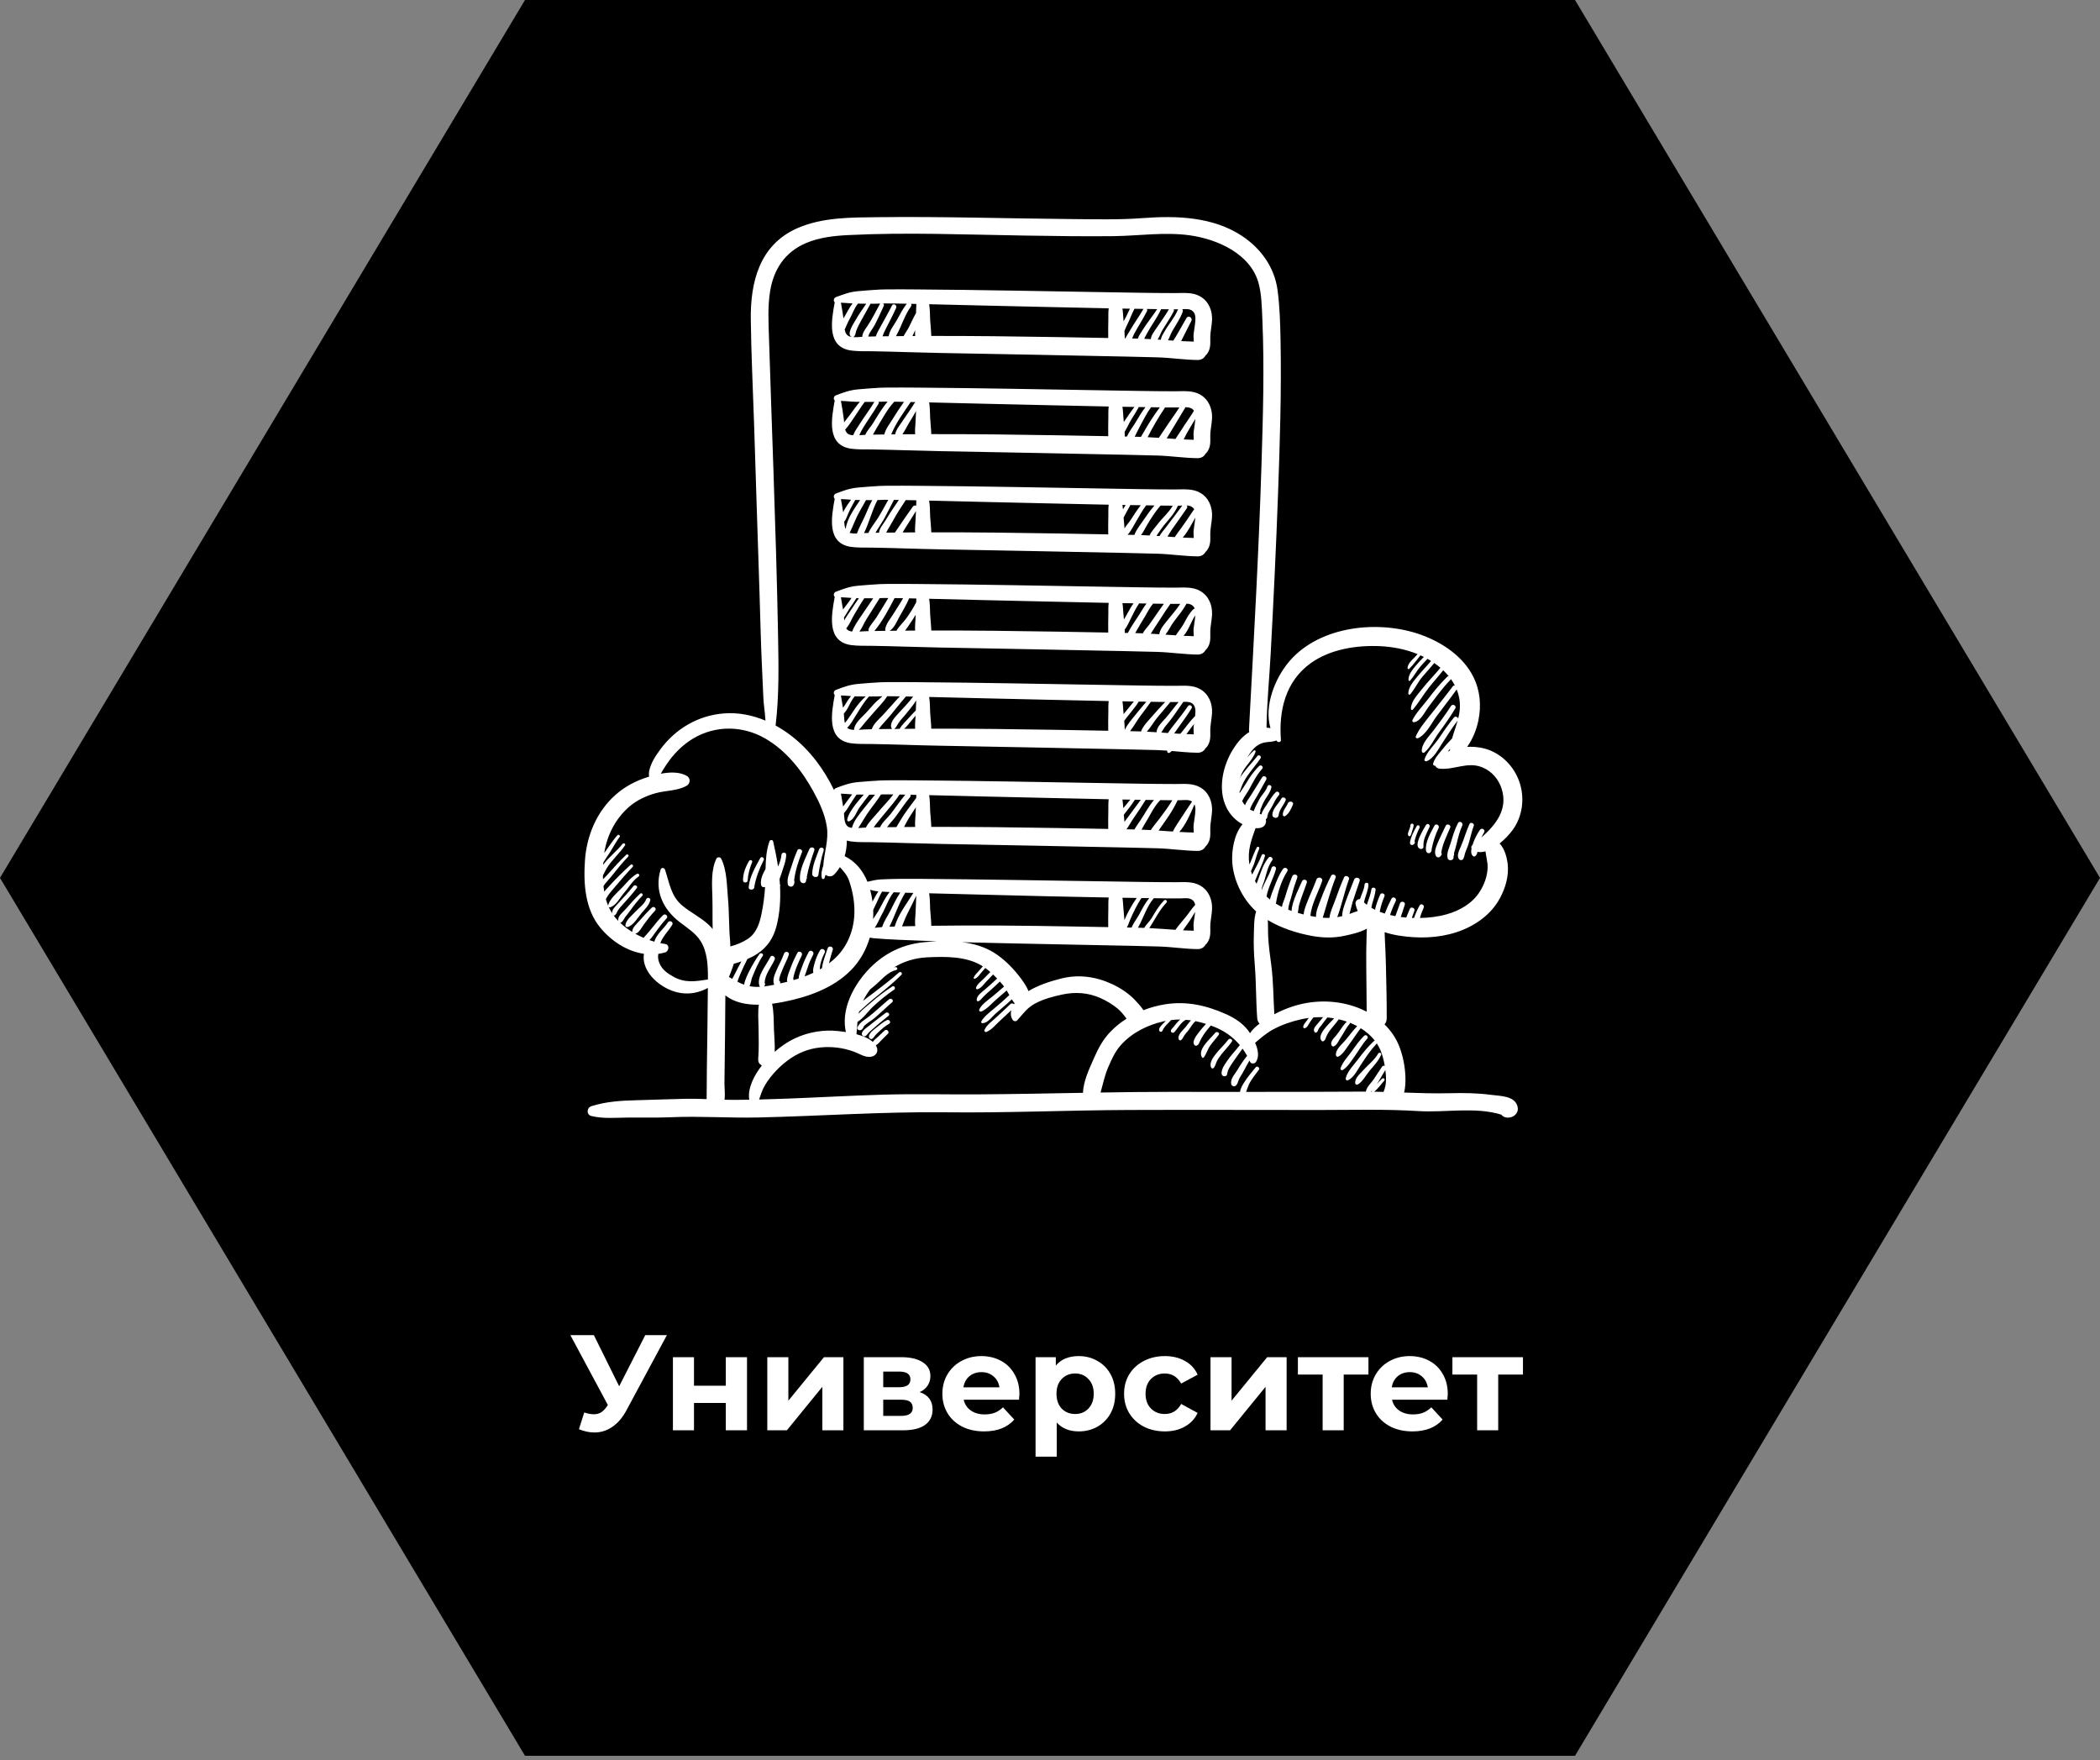
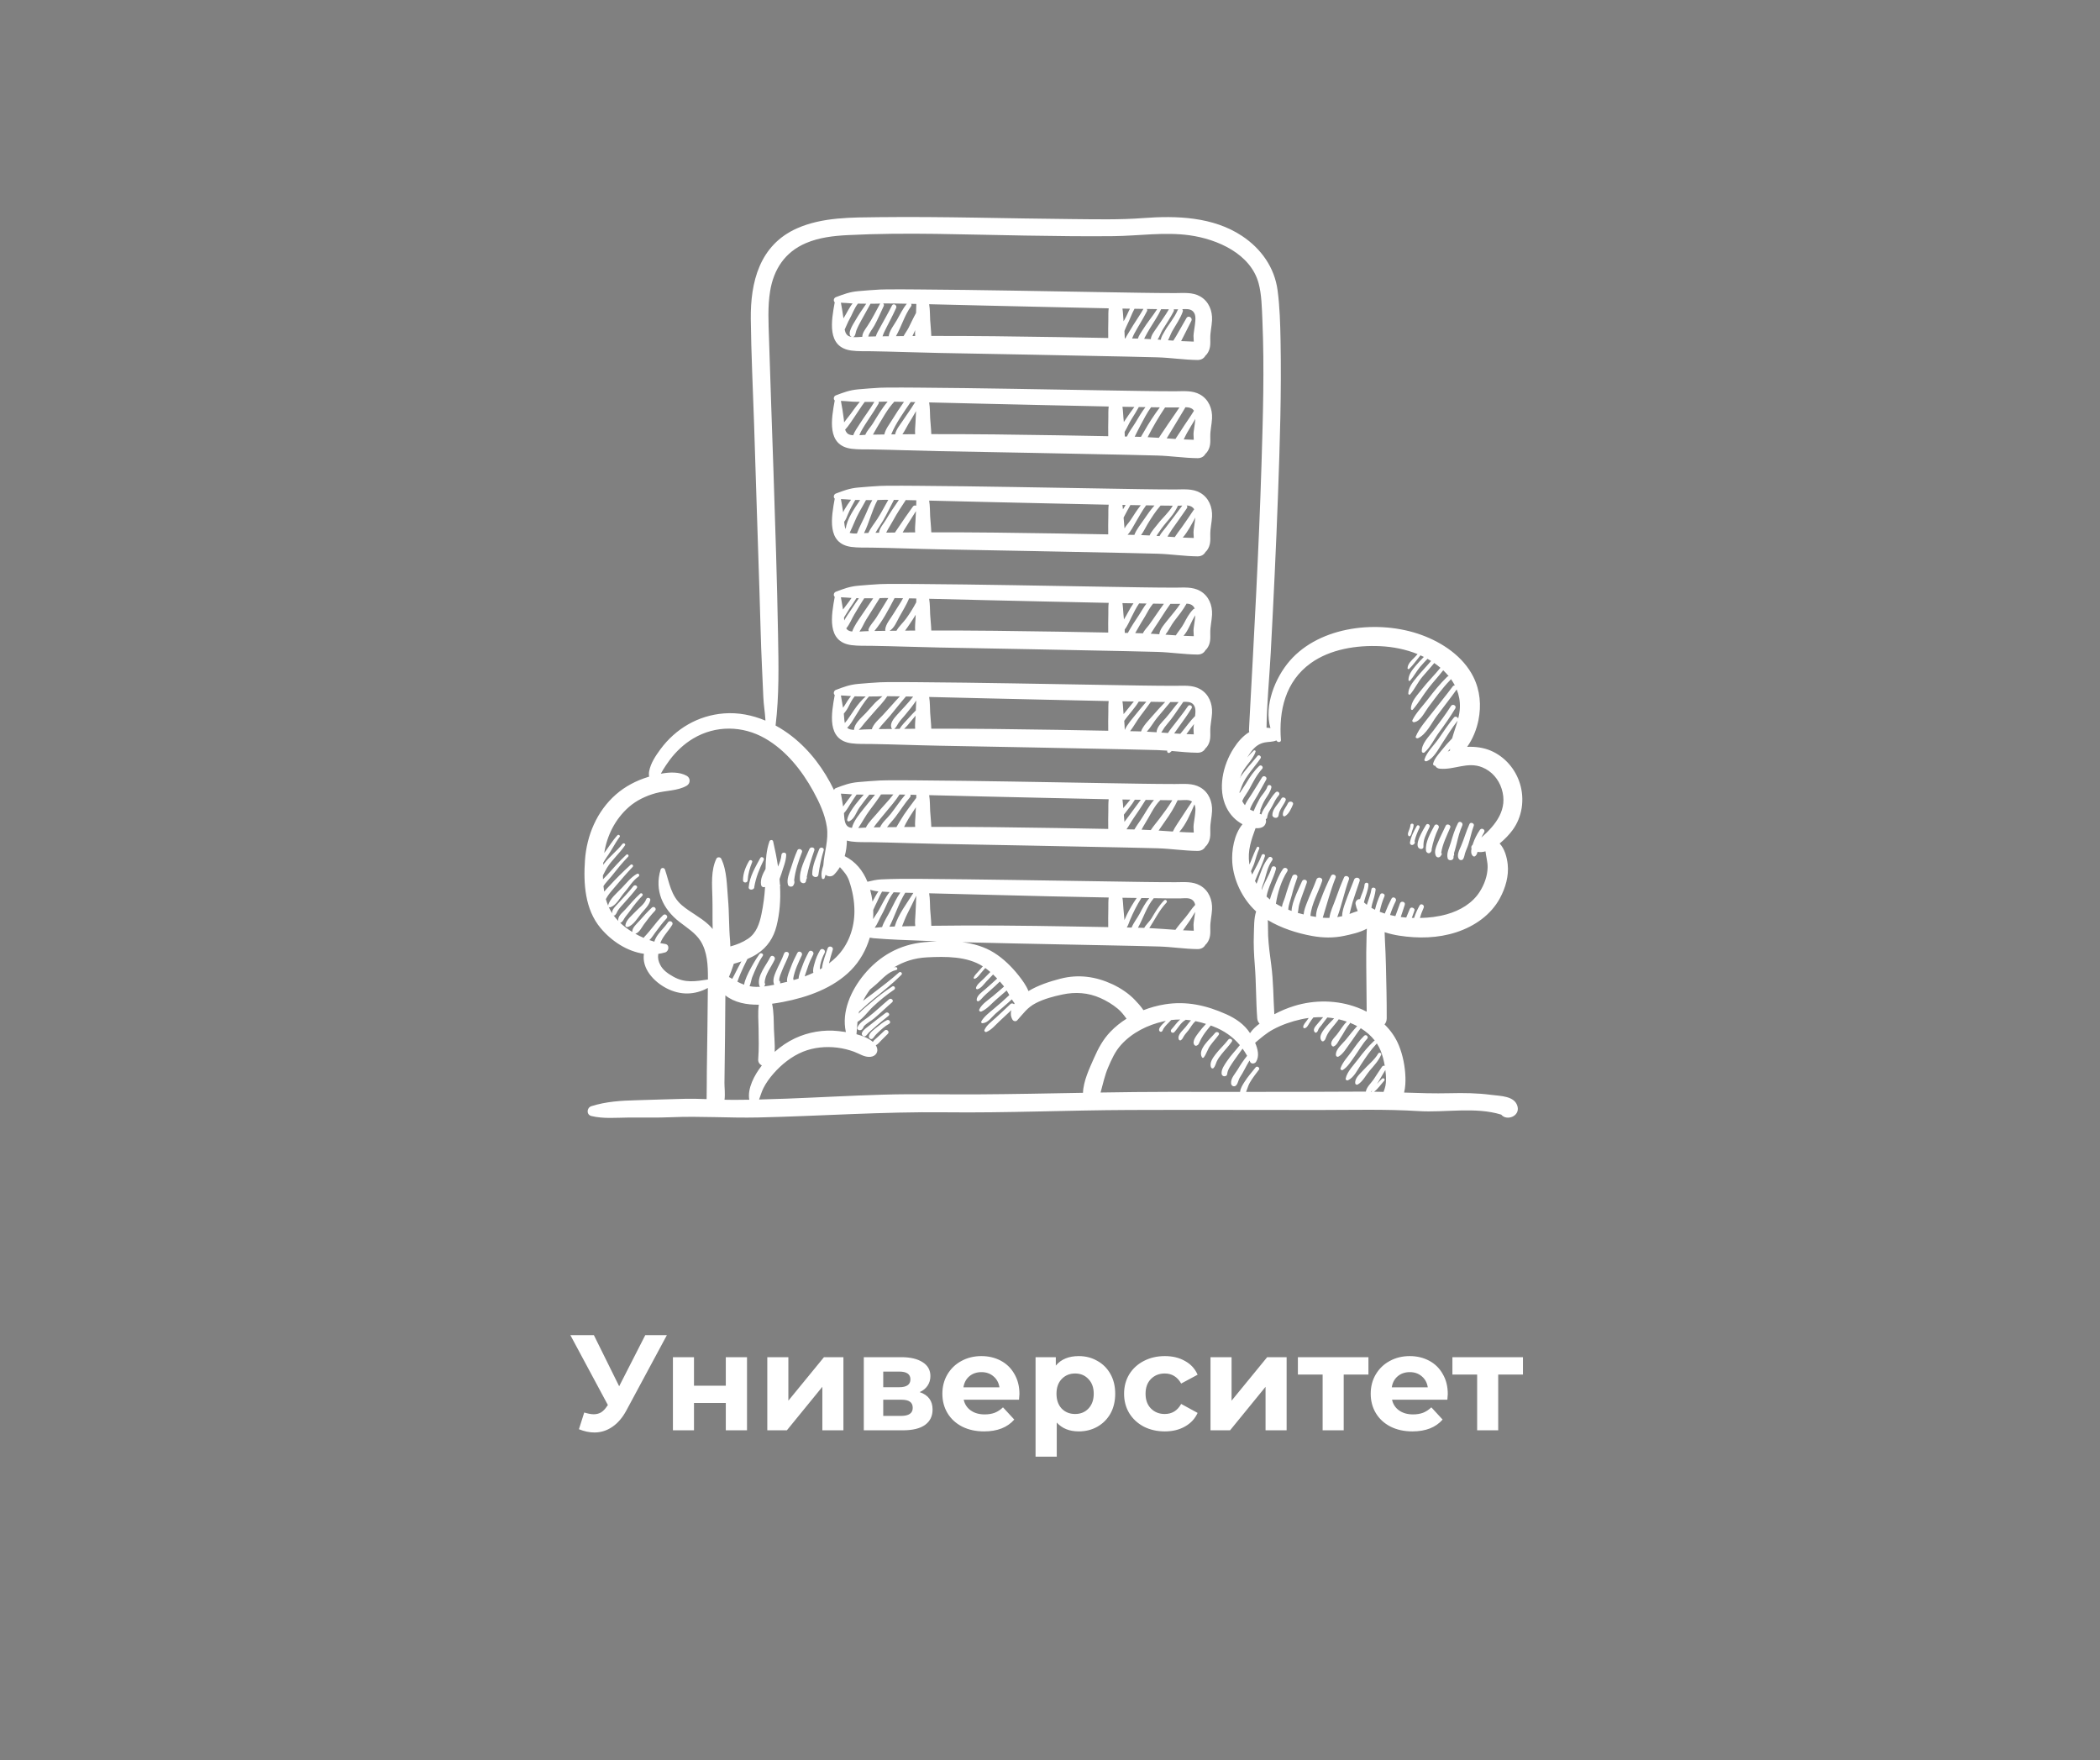
<svg xmlns="http://www.w3.org/2000/svg" width="309" height="259" viewBox="0 0 309 259" fill="none">
  <rect x="0" y="0" width="309" height="259" fill="#808080" stroke="none" />
-   <path d="M231.75 0H77.25L0 129.161L77.25 258.321H231.75L309 129.161L231.75 0Z" fill="black" />
  <path d="M188.146 119.904C188.244 119.097 188.883 118.486 189.179 117.746C189.32 117.392 188.717 117.146 188.545 117.487C188.156 118.257 187.269 118.918 187.229 119.825C187.114 120.329 188.059 120.614 188.146 119.904ZM189.08 120.081C189.668 119.74 189.989 118.97 190.243 118.379C190.431 117.939 189.692 117.748 189.505 118.182C189.268 118.735 188.71 119.277 188.762 119.904C188.774 120.054 188.933 120.166 189.08 120.081ZM207.485 123C207.683 122.844 207.7 122.483 207.785 122.259C207.893 121.976 207.991 121.705 208.005 121.402C208.019 121.107 207.546 121.107 207.532 121.402C207.517 121.727 207.365 122.02 207.26 122.324C207.184 122.547 207.082 122.815 207.279 123C207.34 123.057 207.423 123.049 207.485 123ZM207.926 124.285C208.086 124.202 208.158 124.118 208.191 123.943C208.201 123.886 208.179 123.818 208.135 123.774C208.293 123.076 208.569 122.425 208.878 121.77C209.005 121.501 208.612 121.264 208.461 121.534C208.031 122.301 207.613 123.073 207.468 123.943C207.425 124.2 207.671 124.417 207.926 124.285ZM209.043 124.905C209.242 124.946 209.452 124.817 209.448 124.606C209.439 124.078 209.478 123.675 209.671 123.162C209.863 122.652 210.11 122.166 210.346 121.674C210.508 121.339 210.015 121.044 209.825 121.379C209.53 121.902 207.758 124.636 209.043 124.905ZM209.824 125.147C209.859 125.447 210.24 125.68 210.491 125.415C210.602 125.296 210.635 125.235 210.661 125.073C210.668 125.033 210.661 124.994 210.648 124.958C210.867 123.853 211.173 122.869 211.682 121.826C211.876 121.428 211.279 121.077 211.065 121.477C210.501 122.531 209.683 123.917 209.824 125.147ZM211.253 125.872C211.381 126.184 211.765 126.242 211.969 125.963C212.015 125.899 212.062 125.835 212.11 125.772C212.185 125.671 212.148 125.549 212.065 125.473C212.259 124.168 212.886 122.966 213.396 121.745C213.549 121.379 212.903 121.112 212.734 121.474C212.324 122.352 211.878 123.223 211.503 124.115C211.275 124.656 211.019 125.303 211.253 125.872ZM213.006 126.26C213.116 126.728 213.899 126.631 213.876 126.146C213.879 126.122 213.882 126.097 213.885 126.073C213.902 126.005 213.882 125.949 213.843 125.904C213.957 125.959 213.992 125.835 213.945 125.527C213.992 125.348 214.046 125.17 214.105 124.994C214.199 124.681 214.281 124.371 214.355 124.053C214.562 123.165 214.785 122.292 215.166 121.457C215.353 121.046 214.746 120.681 214.532 121.098C214.057 122.021 213.761 122.991 213.474 123.982C213.257 124.734 212.821 125.466 213.006 126.26ZM214.728 126.448C214.892 126.616 215.225 126.562 215.312 126.344C215.455 126.115 215.486 125.816 215.563 125.562C215.696 125.118 215.912 124.704 216.053 124.264C216.349 123.345 216.512 122.399 216.857 121.491C216.992 121.137 216.384 120.883 216.223 121.232C215.735 122.291 215.439 123.413 214.98 124.481C214.764 124.984 214.231 125.943 214.728 126.448ZM209.606 110.7C210.481 109.953 211.062 108.675 211.746 107.748C212.59 106.605 213.407 105.445 214.136 104.229C214.374 103.832 213.749 103.479 213.502 103.87C212.703 105.135 211.8 106.325 210.893 107.518C210.258 108.352 209.13 109.453 209.211 110.541C209.225 110.739 209.451 110.832 209.606 110.7ZM95.08 132.307C94.831 133.019 94.039 133.55 93.537 134.096C93.012 134.669 92.106 135.335 92.019 136.133C92 136.302 92.207 136.434 92.363 136.387C93.22 136.127 93.838 135.017 94.383 134.362C94.866 133.783 95.496 133.218 95.681 132.468C95.775 132.087 95.208 131.94 95.08 132.307ZM110.012 129.516C110.068 128.589 110.327 127.696 110.676 126.832C110.777 126.581 110.369 126.429 110.234 126.652C109.718 127.503 109.319 128.516 109.329 129.516C109.333 129.944 109.996 129.942 110.012 129.516ZM110.985 130.5C111.223 129.099 111.738 127.821 112.373 126.541C112.537 126.21 112.037 125.919 111.86 126.25C111.142 127.595 110.298 128.974 110.166 130.515C110.119 131.065 111.036 130.962 110.985 130.5ZM116.755 130.237C116.889 129.97 116.935 129.86 116.869 129.575C116.866 129.56 116.86 129.546 116.853 129.532C116.994 128.152 117.519 126.609 118.006 125.367C118.152 124.993 117.501 124.722 117.335 125.092C116.947 125.957 116.647 126.854 116.367 127.756C116.125 128.536 115.745 129.309 115.929 130.132C116.008 130.488 116.587 130.574 116.755 130.237ZM117.721 129.516C117.765 129.962 118.499 130.15 118.597 129.632C118.61 129.475 118.655 129.328 118.733 129.19C118.754 129.139 118.738 129.084 118.705 129.04C118.97 127.69 119.349 126.448 119.818 125.12C119.978 124.667 119.267 124.497 119.091 124.925C118.511 126.336 117.565 127.951 117.721 129.516ZM120.421 128.715C120.599 127.482 120.828 126.306 121.2 125.11C121.329 124.697 120.688 124.538 120.541 124.934C120.118 126.072 119.516 127.368 119.511 128.595C119.509 129.084 120.346 129.229 120.421 128.715ZM130.813 147.023C129.786 147.873 128.833 148.817 127.77 149.626C127.189 150.069 126.465 150.45 126.172 151.141C125.996 151.557 126.628 151.72 126.86 151.422C126.958 151.322 127.029 151.206 127.073 151.075C127.081 151.059 127.085 151.043 127.088 151.027C127.465 150.567 128.178 150.203 128.588 149.858C129.507 149.087 130.359 148.245 131.269 147.464C131.581 147.196 131.126 146.764 130.813 147.023ZM130.743 149.451C131.047 149.199 130.612 148.798 130.309 149.03C129.463 149.677 128.618 150.308 127.793 150.98C127.484 151.232 126.523 151.841 126.895 152.336C127 152.476 127.162 152.527 127.328 152.446C127.533 152.344 127.671 152.082 127.83 151.925C128.042 151.716 128.275 151.53 128.495 151.329C129.217 150.668 129.988 150.076 130.743 149.451ZM130.492 150.095C129.96 150.355 129.476 150.759 129.023 151.128C128.636 151.442 127.967 151.901 127.86 152.416C127.827 152.576 127.883 152.73 128.029 152.818C128.291 152.976 128.478 152.752 128.61 152.562C128.789 152.303 129.013 152.082 129.244 151.866C129.718 151.423 130.237 150.945 130.817 150.634C131.182 150.438 130.86 149.915 130.492 150.095ZM178.8 151.964C178.143 152.794 176.156 154.377 176.861 155.561C176.926 155.67 177.071 155.653 177.139 155.561C177.534 155.029 177.687 154.372 178.082 153.823C178.471 153.284 178.928 152.796 179.32 152.26C179.549 151.948 179.03 151.673 178.8 151.964ZM180.731 152.963C180.169 153.715 179.45 154.341 178.879 155.087C178.474 155.615 177.882 156.418 178.225 157.089C178.286 157.208 178.483 157.232 178.573 157.132C178.825 156.852 178.876 156.512 179.033 156.176C179.212 155.792 179.471 155.44 179.735 155.108C180.231 154.483 180.798 153.914 181.252 153.258C181.471 152.942 180.955 152.663 180.731 152.963ZM199.313 155.428C199.938 154.562 200.441 153.622 201.17 152.829C201.439 152.535 201.012 152.112 200.722 152.394C200.015 153.079 199.468 153.876 198.902 154.67C198.324 155.48 197.58 156.225 197.247 157.171C197.182 157.353 197.421 157.529 197.587 157.424C198.329 156.95 198.811 156.124 199.313 155.428ZM202.801 154.993C202.238 155.971 201.273 156.693 200.521 157.533C200.065 158.043 199.287 158.674 199.421 159.416C199.449 159.572 199.656 159.63 199.783 159.559C200.502 159.158 200.998 158.16 201.525 157.537C202.167 156.777 202.84 156.089 203.233 155.169C203.337 154.927 202.929 154.77 202.801 154.993ZM219.409 161.081C217.382 160.813 215.38 160.79 213.337 160.84C211.091 160.895 208.847 160.824 206.603 160.745C206.796 159.976 206.822 159.135 206.798 158.458C206.745 156.913 206.428 155.267 205.842 153.828C205.356 152.633 204.625 151.594 203.723 150.717C203.918 150.496 204.043 150.199 204.045 149.823C204.058 147.247 203.987 144.672 203.93 142.097C203.902 140.857 203.85 139.621 203.785 138.382C203.763 137.98 203.758 137.564 203.738 137.149C204.437 137.381 205.163 137.546 205.871 137.657C208.675 138.095 211.595 138.042 214.307 137.152C216.976 136.276 219.373 134.609 220.701 132.152C221.518 130.643 222.033 128.883 221.849 127.169C221.739 126.154 221.411 124.893 220.661 124.1C221.449 123.467 222.127 122.715 222.556 122.136C223.996 120.188 224.351 117.606 223.657 115.32C223.009 113.182 221.457 111.34 219.342 110.438C218.334 110.007 217.103 109.818 215.877 109.885C216.726 108.715 217.281 107.268 217.544 105.95C217.979 103.776 217.793 101.588 216.79 99.579C215.307 96.608 212.274 94.549 209.163 93.417C202.926 91.147 194.28 92.054 189.787 97.217C187.635 99.691 185.966 103.808 186.938 107.124C186.751 107.09 186.557 107.071 186.361 107.065C186.409 103.43 186.778 99.773 186.973 96.146C187.391 88.355 187.766 80.562 188.05 72.766C188.325 65.219 188.568 57.656 188.424 50.103C188.377 47.632 188.314 45.143 187.984 42.69C187.54 39.382 185.597 36.598 182.745 34.709C178.501 31.896 173.147 31.71 168.205 32.085C164.737 32.349 161.226 32.26 157.751 32.231C148.28 32.153 138.807 31.841 129.336 31.951C125.294 31.998 121.025 31.933 117.276 33.595C111.746 36.047 110.412 41.518 110.474 46.951C110.532 52.051 110.784 57.155 110.954 62.252C111.23 70.521 111.466 78.792 111.752 87.06C111.88 90.743 111.937 94.432 112.118 98.112C112.191 99.594 112.26 101.076 112.318 102.558C112.361 103.67 112.558 104.748 112.621 105.859C112.624 105.913 112.626 105.968 112.628 106.021C110.714 105.218 108.641 104.797 106.532 104.961C102.704 105.257 99.403 107.226 97.187 110.223C96.482 111.177 95.752 112.264 95.525 113.439C95.473 113.711 95.47 113.997 95.516 114.264C95.473 114.277 95.429 114.29 95.387 114.303C93.633 114.84 91.994 115.692 90.627 116.891C87.81 119.363 86.33 122.923 86.075 126.555C85.836 129.958 86.059 133.773 88.367 136.536C89.977 138.463 92.273 139.976 94.749 140.33C94.423 142.487 96.165 144.403 98.056 145.392C100.112 146.467 102.248 146.392 104.156 145.352C104.129 149.423 104.058 153.496 104.006 157.567C103.989 158.946 104.005 160.331 103.973 161.709C102.923 161.671 101.873 161.641 100.822 161.662C98.428 161.71 96.034 161.814 93.641 161.873C91.356 161.93 89.19 162.063 87.021 162.747C86.323 162.967 86.247 164.009 87.021 164.196C88.805 164.625 90.667 164.436 92.49 164.421C94.594 164.404 96.689 164.464 98.792 164.372C103.038 164.188 107.283 164.504 111.533 164.41C120.734 164.206 129.9 163.541 139.109 163.649C148.122 163.754 157.131 163.342 166.144 163.307C175.484 163.271 184.825 163.312 194.166 163.309C199.033 163.308 203.895 163.168 208.756 163.471C212.644 163.713 217.109 162.811 220.899 163.992C221.677 164.962 223.668 164.244 223.292 162.786C222.888 161.219 220.78 161.262 219.409 161.081ZM187.812 108.935C187.835 108.968 187.856 109.002 187.88 109.034C188.048 109.26 188.506 109.215 188.479 108.877C188.147 104.583 189.123 100.253 192.878 97.561C195.742 95.508 199.622 94.903 203.107 95.069C204.961 95.157 206.856 95.53 208.591 96.237C208.438 96.404 208.285 96.573 208.122 96.738C207.687 97.178 207.145 97.658 207.108 98.307C207.1 98.431 207.271 98.491 207.357 98.407C207.968 97.805 208.463 97.085 209.012 96.417C209.179 96.492 209.345 96.569 209.508 96.65C209.078 97.091 208.651 97.535 208.26 98.009C207.776 98.598 207.235 99.266 207.246 100.054C207.248 100.162 207.398 100.236 207.478 100.147C208.035 99.528 208.412 98.766 208.951 98.127C209.298 97.715 209.67 97.323 210.042 96.931C210.222 97.031 210.399 97.135 210.573 97.244C209.894 98.055 209.147 98.811 208.48 99.632C207.916 100.327 207.225 101.13 207.221 102.052C207.22 102.178 207.404 102.269 207.496 102.162C208.184 101.364 208.611 100.379 209.303 99.562C209.877 98.886 210.482 98.237 211.042 97.55C211.355 97.767 211.659 97.999 211.948 98.247C211.086 99.314 210.077 100.3 209.233 101.386C208.578 102.23 207.604 103.189 207.607 104.299C207.608 104.425 207.789 104.517 207.882 104.409C208.733 103.422 209.406 102.251 210.21 101.216C210.893 100.337 211.673 99.501 212.356 98.618C212.384 98.645 212.415 98.67 212.443 98.697C212.701 98.949 212.941 99.211 213.164 99.483C213.088 99.482 213.01 99.509 212.94 99.577C211.895 100.596 210.979 101.723 210.102 102.88C209.38 103.833 208.35 104.882 207.834 105.939C207.746 106.119 207.89 106.28 208.084 106.254C209.025 106.124 209.641 104.743 210.147 104.075C211.195 102.693 212.189 101.281 213.409 100.033C213.45 99.991 213.475 99.947 213.489 99.903C213.706 100.204 213.9 100.515 214.069 100.838C213.954 100.838 213.838 100.883 213.754 100.996C212.8 102.287 211.77 103.521 210.79 104.793C209.952 105.88 208.842 107.101 208.322 108.36C208.241 108.556 208.497 108.682 208.654 108.608C209.882 108.036 210.612 106.429 211.378 105.388C212.355 104.061 213.388 102.775 214.343 101.434C214.679 102.261 214.851 103.152 214.812 104.104C214.79 104.652 214.694 105.187 214.562 105.715C214.485 105.486 214.136 105.321 213.948 105.549C213.136 106.536 212.429 107.588 211.711 108.64C211.052 109.605 209.944 110.626 209.599 111.729C209.533 111.94 209.771 112.061 209.947 111.987C210.972 111.559 211.616 110.268 212.19 109.391C212.934 108.254 213.643 107.101 214.48 106.024C214.237 106.903 213.913 107.767 213.669 108.64C213.113 109.206 212.592 109.802 212.096 110.421C211.628 111.007 211.064 111.617 210.872 112.349C210.827 112.522 211.005 112.702 211.178 112.653C211.282 112.885 211.517 113.063 211.844 113.094C214.011 113.303 215.926 112.005 218.113 112.897C219.511 113.467 220.512 114.653 220.955 116.043C221.92 119.07 220.113 121.334 217.976 123.224C218.099 122.962 218.232 122.705 218.379 122.453C218.611 122.058 218.006 121.721 217.754 122.099C217.322 122.748 216.955 123.439 216.72 124.18C216.706 124.223 216.692 124.268 216.677 124.313C216.664 124.324 216.651 124.335 216.638 124.345C216.485 124.468 216.459 124.677 216.524 124.852C216.437 125.252 216.432 125.659 216.73 125.944C216.831 126.041 216.984 126.033 217.086 125.944C217.274 125.782 217.356 125.567 217.403 125.335C217.786 125.399 218.182 125.365 218.579 125.255C218.666 126.029 218.906 126.814 218.893 127.597C218.871 128.87 218.413 130.125 217.726 131.205C216.648 132.9 214.832 133.963 212.895 134.51C211.613 134.872 210.275 135.034 208.935 135.058C209.073 134.544 209.26 134.042 209.483 133.557C209.661 133.17 209.1 132.828 208.884 133.217C208.574 133.778 208.301 134.362 208.099 134.968C208.089 134.996 208.08 135.025 208.07 135.054C207.96 135.051 207.851 135.047 207.741 135.043C207.865 134.688 207.988 134.333 208.122 133.981C208.263 133.607 207.613 133.335 207.451 133.707C207.265 134.133 207.091 134.564 206.916 134.994C206.852 134.989 206.787 134.986 206.724 134.98C206.526 134.963 206.32 134.94 206.111 134.913C206.298 134.308 206.529 133.715 206.706 133.107C206.834 132.664 206.138 132.482 205.997 132.918C205.795 133.546 205.527 134.159 205.316 134.787C205.059 134.74 204.799 134.685 204.537 134.621C204.759 133.919 205.048 133.234 205.377 132.565C205.575 132.162 204.965 131.805 204.752 132.211C204.398 132.885 204.083 133.585 203.809 134.293C203.796 134.328 203.78 134.368 203.763 134.409C203.512 134.331 203.265 134.244 203.021 134.15C203.029 134.091 203.037 134.034 203.048 133.978C203.199 133.249 203.428 132.539 203.72 131.852C203.867 131.508 203.253 131.253 203.095 131.597C202.763 132.322 202.497 133.07 202.32 133.846C202.138 133.758 201.961 133.665 201.79 133.566C201.82 133.366 201.852 133.169 201.905 132.989C202.112 132.292 202.332 131.614 202.415 130.89C202.453 130.555 201.854 130.473 201.802 130.81C201.683 131.585 201.386 132.304 201.146 133.048C201.138 133.072 201.129 133.097 201.121 133.122C200.974 133.01 200.833 132.895 200.701 132.771C200.711 132.708 200.722 132.646 200.735 132.587C200.927 131.751 201.332 131.013 201.36 130.141C201.371 129.78 200.813 129.788 200.786 130.141C200.726 130.917 200.329 131.563 200.111 132.29C199.757 132.227 199.389 132.615 199.457 132.991C199.525 133.367 199.635 133.716 199.78 134.039C199.372 134.159 198.967 134.321 198.567 134.468C198.741 133.899 198.848 133.302 199.019 132.743C199.341 131.696 199.721 130.667 200.059 129.625C200.222 129.121 199.437 128.927 199.254 129.409C198.839 130.507 198.372 131.588 197.984 132.696C197.745 133.379 197.483 134.082 197.488 134.794C197.249 134.85 197.01 134.897 196.771 134.934C197.44 133.121 197.83 131.185 198.49 129.368C198.636 128.967 197.949 128.677 197.773 129.075C197.313 130.12 196.905 131.182 196.532 132.258C196.218 133.168 195.733 134.08 195.616 135.041C195.29 135.051 194.963 135.043 194.634 135.019C195.253 133.04 195.755 131.054 196.53 129.111C196.677 128.741 196.049 128.485 195.868 128.841C195.293 129.971 194.793 131.115 194.356 132.303C194.047 133.14 193.615 134.007 193.645 134.902C193.377 134.86 193.104 134.812 192.827 134.758C192.827 134.751 192.823 134.745 192.822 134.738C192.955 133.028 194.015 131.232 194.538 129.629C194.707 129.11 193.887 128.901 193.704 129.406C193.291 130.545 192.759 131.636 192.328 132.762C192.111 133.329 191.866 133.931 191.82 134.539C191.534 134.47 191.246 134.394 190.96 134.311C191.058 133.897 191.06 133.457 191.181 133.039C191.491 131.964 191.937 130.926 192.286 129.862C192.431 129.42 191.739 129.248 191.578 129.672C191.409 130.118 190.028 132.74 190.054 134.021C189.888 133.963 189.724 133.902 189.562 133.839C189.575 133.14 189.91 132.381 190.078 131.704C190.296 130.827 190.58 129.968 190.885 129.116C191.048 128.66 190.324 128.484 190.148 128.919C189.74 129.925 189.394 130.939 189.093 131.979C188.959 132.444 188.691 132.938 188.625 133.432C188.318 133.284 188.023 133.125 187.74 132.953C187.99 131.332 188.556 129.535 189.413 128.197C189.661 127.808 189.05 127.476 188.787 127.842C188.189 128.678 187.841 129.631 187.471 130.575C187.244 131.154 187.012 131.74 186.859 132.342C186.688 132.204 186.521 132.058 186.361 131.903C186.614 130.476 187.373 129.259 187.751 127.857C187.861 127.449 187.225 127.28 187.102 127.683C186.766 128.776 186.047 129.8 185.681 130.9C185.671 130.886 185.659 130.874 185.646 130.863C185.683 130.406 185.941 129.904 186.058 129.508C186.363 128.474 186.545 127.462 187.202 126.561C187.421 126.262 186.915 125.877 186.673 126.165C185.858 127.137 185.545 128.283 185.115 129.439C185.05 129.612 184.968 129.813 184.892 130.026C184.812 129.89 184.736 129.752 184.664 129.613C185.131 128.388 185.742 127.219 186.124 125.962C186.217 125.657 185.749 125.541 185.639 125.832C185.27 126.816 184.71 127.726 184.245 128.671C184.182 128.504 184.123 128.336 184.072 128.168C184.229 127.766 184.442 127.386 184.573 126.966C184.792 126.259 184.982 125.553 185.283 124.872C185.382 124.648 185.058 124.447 184.936 124.675C184.563 125.368 184.319 126.096 184.016 126.817C183.962 126.945 183.904 127.068 183.845 127.189C183.838 127.146 183.829 127.102 183.823 127.058C183.546 125.11 184.127 123.562 184.745 121.843C185.439 121.896 186.088 121.733 186.26 121.043C186.309 120.849 186.298 120.681 186.25 120.53C186.38 120.463 186.476 120.338 186.476 120.155C186.479 120.115 186.488 120.077 186.494 120.038C186.525 119.92 186.585 119.784 186.604 119.672C186.758 119.307 187.016 118.963 187.189 118.623C187.476 118.057 187.739 117.486 188.169 117.004C188.437 116.704 188.007 116.273 187.714 116.563C187.162 117.107 186.811 117.781 186.381 118.414C186.056 118.891 185.739 119.305 185.603 119.837C185.516 119.787 185.425 119.739 185.33 119.694C185.412 119.597 185.442 119.482 185.464 119.28C185.468 119.244 185.455 119.21 185.436 119.179C185.647 118.617 185.895 118.032 186.206 117.543C186.555 116.994 186.925 116.505 187.073 115.863C187.158 115.496 186.605 115.345 186.491 115.707C186.265 116.43 185.678 116.905 185.327 117.551C185.01 118.135 184.708 118.725 184.466 119.343C184.266 119.265 184.084 119.189 183.943 119.108C183.937 119.104 183.931 119.1 183.925 119.096C184.154 118.364 184.616 117.739 184.996 117.071C185.442 116.287 185.875 115.496 186.314 114.708C186.529 114.322 185.94 113.987 185.706 114.364C185.17 115.225 184.653 116.1 184.098 116.95C183.766 117.457 183.414 117.929 183.184 118.469C183.025 118.282 182.892 118.077 182.783 117.86C182.872 117.681 182.948 117.494 183.054 117.323C183.314 116.901 183.601 116.517 183.837 116.079C184.396 115.043 184.906 114.008 185.712 113.124C185.972 112.839 185.562 112.431 185.278 112.703C184.496 113.452 183.891 114.332 183.35 115.257C183.072 115.733 182.718 116.202 182.411 116.687C182.402 116.633 182.393 116.579 182.386 116.525C182.535 116.231 182.633 115.887 182.714 115.672C183.284 114.176 184.591 112.885 185.489 111.558C185.668 111.294 185.236 110.959 185.031 111.215C184.174 112.287 183.172 113.299 182.429 114.458C182.432 114.44 182.436 114.422 182.439 114.404C182.486 114.361 182.524 114.304 182.547 114.228C182.962 112.87 184.313 111.934 184.749 110.583C184.799 110.428 184.593 110.33 184.48 110.431C184.132 110.742 183.825 111.085 183.529 111.439C183.735 111.088 183.96 110.754 184.206 110.451C184.706 109.834 185.263 109.41 186.06 109.242C186.649 109.118 187.291 109.178 187.812 108.935ZM213.367 110.171C213.358 110.26 213.351 110.349 213.346 110.439C213.238 110.483 213.13 110.528 213.026 110.579C213.138 110.441 213.252 110.306 213.367 110.171ZM201.035 142.098C201.062 144.347 201.081 146.596 201.098 148.845C200.663 148.619 200.213 148.417 199.749 148.241C196.789 147.121 193.459 147.069 190.439 148C189.427 148.311 188.442 148.725 187.508 149.224C187.358 146.816 187.377 144.403 187.059 142C186.868 140.552 186.663 139.117 186.594 137.657C186.56 136.925 186.6 136.134 186.544 135.365C188.51 136.561 190.898 137.311 193.059 137.703C194.643 137.989 196.211 138.022 197.79 137.687C198.781 137.478 200.11 137.197 201.124 136.63C201.084 137.136 201.088 137.651 201.073 138.152C201.034 139.468 201.019 140.78 201.035 142.098ZM113.32 42.822C113.843 39.64 115.485 37.089 118.586 35.768C120.521 34.943 122.624 34.699 124.713 34.592C133.398 34.148 142.15 34.53 150.839 34.658C155.181 34.722 159.525 34.795 163.868 34.743C167.57 34.698 171.327 34.11 175.01 34.614C179.154 35.181 184.01 37.352 185.188 41.649C185.639 43.293 185.671 45.208 185.755 47.181C186.053 54.203 185.838 61.252 185.622 68.272C185.229 81.009 184.514 93.731 183.825 106.455C183.808 106.762 183.783 107.071 183.78 107.378C183.779 107.497 183.794 107.606 183.82 107.708C182.854 108.291 182.097 109.198 181.506 110.124C179.936 112.582 179.131 116.084 180.461 118.799C180.968 119.836 181.789 120.716 182.826 121.266C181.576 122.748 181.201 125.171 181.32 126.881C181.5 129.473 182.781 132.164 184.701 133.978C184.743 134.018 184.788 134.055 184.831 134.094C184.49 135.145 184.539 136.354 184.496 137.423C184.435 138.961 184.512 140.468 184.635 142.001C184.844 144.608 184.795 147.222 184.992 149.824C185.017 150.152 185.148 150.411 185.337 150.604C184.81 150.999 184.28 151.461 183.933 152.005C183.111 150.725 181.841 149.851 180.438 149.223C177.521 147.919 174.602 147.249 171.398 147.765C170.331 147.936 169.27 148.226 168.25 148.624C167.877 148.052 167.365 147.516 166.982 147.111C166.085 146.163 164.858 145.353 163.668 144.8C161.229 143.666 158.671 143.311 156.044 143.99C154.431 144.408 152.763 144.952 151.329 145.814C151.002 144.985 150.436 144.217 149.881 143.515C148.873 142.241 147.649 141.032 146.25 140.159C144.851 139.286 143.249 138.828 141.592 138.617C142.154 138.634 142.715 138.651 143.277 138.666C151.14 138.866 159.005 138.987 166.869 139.163C168.116 139.191 169.363 139.218 170.61 139.258C172.482 139.317 174.329 139.619 176.207 139.639C176.784 139.645 177.174 139.368 177.378 138.989C177.465 138.918 177.546 138.834 177.618 138.732C178.141 137.997 178.099 137.287 178.085 136.438C178.07 135.553 178.301 134.67 178.344 133.786C178.41 132.403 177.875 131.014 176.599 130.285C175.476 129.643 174.192 129.794 172.951 129.795C169.777 129.797 166.601 129.732 163.427 129.685C154.001 129.545 144.577 129.374 135.151 129.3C133.338 129.286 131.53 129.297 129.719 129.377C128.968 129.41 128.314 129.568 127.64 129.73C126.988 128.132 125.921 126.763 124.291 125.96C124.503 125.227 124.602 124.455 124.613 123.669C124.816 123.728 125.037 123.774 125.276 123.806C126.263 123.936 127.27 123.892 128.264 123.908C131.59 123.961 134.914 124.098 138.24 124.159C147.382 124.328 156.525 124.497 165.667 124.692C167.214 124.725 168.761 124.758 170.307 124.803C172.281 124.862 174.229 125.172 176.207 125.193C176.784 125.2 177.174 124.922 177.379 124.543C177.465 124.472 177.546 124.388 177.618 124.286C178.142 123.552 178.099 122.841 178.085 121.992C178.07 121.107 178.301 120.225 178.344 119.341C178.41 117.957 177.875 116.568 176.599 115.839C175.459 115.187 174.145 115.35 172.884 115.349C169.569 115.348 166.254 115.276 162.941 115.223C153.635 115.075 144.331 114.878 135.024 114.813C133.527 114.803 132.029 114.789 130.531 114.804C130.184 114.808 129.836 114.81 129.489 114.829C128.421 114.885 127.344 114.974 126.278 115.066C125.018 115.176 124.152 115.513 122.988 115.952C122.851 116.004 122.761 116.114 122.719 116.236C121.262 113.214 119.215 110.429 116.527 108.325C115.775 107.738 114.968 107.204 114.121 106.741C114.655 102.352 114.564 97.898 114.485 93.482C114.341 85.467 114.084 77.456 113.815 69.444C113.596 62.907 113.356 56.37 113.155 49.832C113.083 47.504 112.941 45.13 113.32 42.822ZM124.466 151.842C124.06 151.779 123.683 151.733 123.365 151.698C121.178 151.458 118.958 151.837 116.976 152.763C115.901 153.265 114.894 153.956 113.991 154.755C114.044 153.633 113.909 152.447 113.877 151.397C113.842 150.242 113.872 148.877 113.607 147.676C114.15 147.606 114.679 147.518 115.181 147.422C118.819 146.726 122.594 145.395 125.217 142.737C126.527 141.409 127.454 139.737 127.983 137.951C128.183 137.989 128.379 138.021 128.547 138.036C129.772 138.141 130.997 138.214 132.225 138.266C134.102 138.346 135.979 138.424 137.856 138.493C137.22 138.521 136.59 138.567 135.977 138.624C132.359 138.96 129.373 140.667 127.114 143.413C125.221 145.715 123.793 148.862 124.466 151.842ZM134.674 136.25C134.177 136.26 133.679 136.268 133.182 136.281C133.03 136.285 132.879 136.288 132.727 136.291C132.981 135.669 133.21 135.031 133.511 134.434C133.955 133.554 134.401 132.677 134.82 131.786C134.8 132.663 134.746 133.536 134.707 134.413C134.682 134.979 134.597 135.643 134.674 136.25ZM131.648 136.316C131.389 136.322 131.131 136.33 130.873 136.34C131.693 134.698 132.238 132.903 133.201 131.34C133.247 131.342 133.293 131.344 133.339 131.345C133.693 131.353 134.046 131.362 134.399 131.371C133.473 132.869 132.137 134.567 131.648 136.316ZM131.055 133.9C130.654 134.713 130.075 135.524 129.792 136.398C129.429 136.423 129.068 136.457 128.708 136.501C129.134 135.898 129.424 135.124 129.78 134.495C130.36 133.471 130.731 132.23 131.469 131.305C131.476 131.295 131.478 131.285 131.484 131.276C131.813 131.292 132.142 131.306 132.471 131.317C131.925 132.136 131.492 133.013 131.055 133.9ZM129.173 134.15C128.972 134.486 128.695 134.847 128.47 135.226C128.5 134.776 128.507 134.328 128.489 133.882C128.578 133.669 128.668 133.462 128.765 133.274C129.126 132.581 129.393 131.85 129.786 131.178C130.156 131.202 130.526 131.225 130.896 131.245C130.189 132.116 129.74 133.2 129.173 134.15ZM128.383 132.647C128.307 132.06 128.194 131.477 128.038 130.91C128.393 131.007 128.762 131.108 129.141 131.135C129.176 131.137 129.212 131.139 129.247 131.142C128.926 131.624 128.659 132.136 128.383 132.647ZM137.035 136.207C137.022 135.393 136.911 134.537 136.865 133.736C136.829 133.086 136.854 132.218 136.716 131.427C139.671 131.499 142.626 131.575 145.581 131.653C151.43 131.809 157.282 131.945 163.134 132.048C163.066 132.591 163.089 133.159 163.083 133.686C163.072 134.584 163.044 135.498 163.068 136.403C161.255 136.368 159.441 136.336 157.628 136.305C150.768 136.188 143.898 136.107 137.035 136.207ZM175.656 136.934C175.128 136.921 174.6 136.901 174.072 136.871C174.331 136.506 174.573 136.132 174.825 135.796C175.203 135.291 175.518 134.714 175.856 134.162C175.841 134.297 175.824 134.428 175.812 134.55C175.761 135.059 175.637 135.566 175.617 136.078C175.605 136.359 175.663 136.653 175.656 136.934ZM174.491 134.894C174.003 135.493 173.428 136.129 172.955 136.801C171.674 136.714 170.393 136.61 169.11 136.548C169.934 135.287 170.588 133.899 171.635 132.803C171.846 132.582 171.51 132.254 171.294 132.472C170.517 133.255 169.999 134.167 169.442 135.1C169.17 135.557 168.644 136.009 168.363 136.519C168.203 136.513 168.043 136.506 167.883 136.502C167.737 136.499 167.59 136.496 167.444 136.493C168.245 135.064 168.706 133.409 169.767 132.15C170.009 132.153 170.251 132.158 170.493 132.16C171.563 132.173 172.635 132.198 173.705 132.177C174.319 132.165 175.071 132.024 175.541 132.488C175.722 132.667 175.817 132.892 175.863 133.135C175.348 133.669 174.954 134.327 174.491 134.894ZM167.692 134.425C167.349 135.086 166.79 135.754 166.508 136.474C166.274 136.469 166.039 136.464 165.804 136.459C166.022 136.098 166.158 135.634 166.283 135.34C166.744 134.247 167.299 133.14 167.947 132.123C168.332 132.129 168.717 132.135 169.101 132.14C168.527 132.831 168.102 133.633 167.692 134.425ZM165.784 134.624C165.664 134.87 165.564 135.124 165.455 135.375C165.414 134.809 165.356 134.243 165.305 133.686C165.259 133.175 165.247 132.617 165.161 132.082C165.861 132.094 166.561 132.103 167.261 132.113C166.706 132.914 166.201 133.769 165.784 134.624ZM125.112 118.305C125.419 117.825 125.717 117.352 126.045 116.897C126.046 116.897 126.047 116.897 126.048 116.897C126.398 116.898 126.748 116.904 127.099 116.909C126.674 117.387 126.254 117.868 125.87 118.374C125.404 118.989 124.79 119.843 124.658 120.599C124.626 120.778 124.795 120.912 124.968 120.83C125.763 120.453 125.985 119.489 126.461 118.816C126.919 118.168 127.422 117.547 127.912 116.919C128.194 116.921 128.476 116.919 128.758 116.913C128.219 117.592 127.657 118.254 127.119 118.934C126.455 119.775 125.623 120.746 125.352 121.804C125.268 121.792 125.184 121.777 125.102 121.757C124.668 121.651 124.456 121.335 124.343 120.948C124.319 120.824 124.292 120.702 124.265 120.58C124.218 120.26 124.207 119.925 124.181 119.634C124.554 119.245 124.829 118.748 125.112 118.305ZM124.056 118.66C123.962 118.026 123.849 117.402 123.734 116.766C124.279 116.779 124.838 116.838 125.388 116.873C125.188 117.126 124.993 117.383 124.805 117.647C124.574 117.972 124.304 118.31 124.056 118.66ZM133.969 116.927C134.255 116.933 134.542 116.94 134.828 116.946C134.827 117.029 134.826 117.112 134.824 117.196C134.823 117.262 134.82 117.329 134.818 117.395C134.018 118.487 133.16 119.551 132.478 120.718C132.298 121.027 132.094 121.352 131.901 121.688C131.443 121.692 130.985 121.696 130.526 121.702C130.898 121.167 131.375 120.701 131.77 120.177C132.489 119.225 133.113 118.211 133.893 117.302C133.996 117.182 134.009 117.046 133.969 116.927ZM134.658 121.665C134.116 121.668 133.573 121.671 133.03 121.676C133.11 121.502 133.191 121.331 133.278 121.171C133.723 120.341 134.241 119.553 134.765 118.77C134.746 119.169 134.725 119.567 134.707 119.967C134.683 120.49 134.608 121.097 134.658 121.665ZM131.048 119.767C130.563 120.385 129.816 120.972 129.498 121.714C129.188 121.717 128.877 121.722 128.567 121.728C128.646 121.603 128.727 121.481 128.816 121.364C129.294 120.738 129.812 120.13 130.313 119.521C131.024 118.658 131.761 117.828 132.36 116.895C132.644 116.901 132.928 116.906 133.212 116.911C132.433 117.823 131.788 118.826 131.048 119.767ZM129.094 119.619C128.595 120.224 127.796 120.96 127.405 121.76C127.325 121.763 127.245 121.764 127.166 121.768C126.879 121.779 126.584 121.807 126.288 121.824C126.867 120.964 127.352 120.028 127.981 119.191C128.553 118.43 129.122 117.677 129.637 116.885C129.802 116.879 129.968 116.873 130.135 116.872C130.575 116.871 131.016 116.876 131.456 116.882C130.727 117.836 129.861 118.688 129.094 119.619ZM163.068 121.958C160.613 121.911 158.157 121.866 155.702 121.825C149.48 121.721 143.255 121.644 137.032 121.655C137.011 120.873 136.908 120.057 136.865 119.291C136.829 118.643 136.854 117.778 136.717 116.988C139.443 117.053 142.168 117.129 144.894 117.187C150.974 117.318 157.054 117.473 163.135 117.592C163.066 118.138 163.089 118.71 163.083 119.241C163.072 120.139 163.044 121.053 163.068 121.958ZM175.656 122.489C174.947 122.472 174.238 122.441 173.528 122.399C174.527 121.265 175.161 119.737 175.755 118.347C176.003 118.869 175.865 119.572 175.811 120.104C175.761 120.613 175.636 121.12 175.616 121.632C175.605 121.914 175.663 122.207 175.656 122.489ZM173.921 120.163C173.472 120.877 172.941 121.578 172.573 122.34C171.877 122.294 171.18 122.245 170.483 122.198C170.833 121.707 171.162 121.2 171.498 120.732C172.186 119.774 172.789 118.794 173.284 117.736C173.416 117.734 173.548 117.735 173.68 117.732C174.244 117.722 174.929 117.6 175.405 117.931C174.906 118.672 174.398 119.406 173.921 120.163ZM170.592 120.466C170.185 121.002 169.714 121.545 169.33 122.127C168.878 122.102 168.426 122.081 167.974 122.065C168.133 121.758 168.296 121.454 168.479 121.17C169.191 120.063 169.774 118.653 170.732 117.718C171.321 117.727 171.91 117.735 172.499 117.738C171.93 118.688 171.264 119.58 170.592 120.466ZM167.884 120.573C167.594 121.005 167.227 121.505 166.922 122.035C166.533 122.026 166.144 122.02 165.755 122.011C166.125 121.491 166.432 120.906 166.781 120.404C167.403 119.509 168.007 118.608 168.577 117.684C168.984 117.69 169.391 117.698 169.799 117.704C169.048 118.563 168.505 119.652 167.884 120.573ZM166.119 120.029C165.912 120.316 165.677 120.61 165.454 120.915C165.429 120.564 165.397 120.215 165.364 119.866C165.633 119.5 165.919 119.147 166.2 118.789C166.489 118.422 166.754 118.049 166.985 117.658C167.276 117.663 167.566 117.668 167.857 117.672C167.282 118.461 166.691 119.238 166.119 120.029ZM165.279 118.899C165.251 118.483 165.228 118.049 165.16 117.628C165.546 117.635 165.932 117.641 166.317 117.647C165.987 118.075 165.626 118.483 165.279 118.899ZM104.596 161.083C104.598 161.081 104.599 161.078 104.601 161.075C104.603 161.076 104.605 161.077 104.606 161.078C104.603 161.08 104.599 161.081 104.596 161.083ZM105.418 126.323C104.587 128.019 104.771 130.198 104.823 132.028C104.866 133.574 104.82 135.135 104.865 136.686C104.681 136.463 104.481 136.247 104.26 136.041C103.071 134.936 101.566 134.234 100.335 133.186C98.71 131.801 98.492 129.837 97.846 127.933C97.744 127.634 97.302 127.62 97.206 127.933C96.264 130.997 97.518 133.737 99.995 135.652C101.081 136.492 102.344 137.273 103.083 138.446C104.095 140.055 104.173 142.078 104.166 143.909C104.166 143.976 104.165 144.044 104.165 144.111C102.384 144.373 100.819 144.674 99.079 143.694C98.302 143.257 97.565 142.762 97.152 141.964C96.884 141.446 96.769 140.968 96.854 140.392C96.857 140.373 96.861 140.358 96.864 140.34C97.2 140.292 97.537 140.221 97.874 140.124C98.446 139.959 98.562 138.975 97.874 138.883C97.639 138.852 97.4 138.808 97.16 138.759C97.529 137.735 98.363 136.99 98.915 136.063C99.153 135.665 98.531 135.316 98.281 135.704C97.675 136.644 96.577 137.439 96.285 138.547C96.041 138.478 95.797 138.397 95.553 138.311C95.888 138.007 96.155 137.55 96.388 137.242C96.935 136.523 97.447 135.783 98.079 135.13C98.393 134.805 97.9 134.324 97.574 134.64C96.97 135.224 96.462 135.883 95.94 136.535C95.657 136.887 95.371 137.237 95.064 137.57C94.914 137.734 94.789 137.847 94.708 137.984C94.291 137.805 93.882 137.602 93.485 137.38C94.061 137.225 94.425 136.442 94.75 135.996C95.26 135.296 95.784 134.618 96.388 133.989C96.678 133.686 96.226 133.245 95.918 133.534C95.293 134.121 94.718 134.755 94.157 135.4C93.766 135.85 92.981 136.486 93.034 137.116C92.383 136.717 91.778 136.262 91.25 135.763C91.318 135.764 91.389 135.742 91.449 135.692C91.715 135.473 91.809 135.176 92.014 134.903C92.254 134.584 92.511 134.286 92.74 133.959C93.278 133.192 93.86 132.475 94.51 131.795C94.708 131.588 94.402 131.289 94.191 131.484C93.415 132.201 92.737 132.983 92.046 133.774C91.627 134.252 90.819 134.808 90.986 135.505C90.729 135.241 90.493 134.966 90.284 134.68C90.283 134.68 90.283 134.679 90.282 134.678C90.352 134.709 90.432 134.704 90.498 134.645C90.731 134.438 90.781 134.16 90.952 133.906C91.213 133.518 91.577 133.154 91.886 132.801C92.504 132.095 93.142 131.411 93.701 130.659C93.923 130.361 93.419 130.087 93.198 130.373C92.484 131.295 91.649 132.126 90.871 132.997C90.558 133.348 89.965 133.886 90.088 134.389C89.888 134.083 89.715 133.765 89.566 133.435C89.62 133.482 89.695 133.506 89.779 133.484C90.679 133.243 91.286 131.967 91.86 131.321C92.559 130.536 93.064 129.575 93.955 128.966C94.2 128.799 93.984 128.42 93.716 128.57C92.806 129.083 92.194 129.914 91.486 130.646C90.823 131.331 89.695 132.256 89.488 133.201C89.484 133.218 89.484 133.234 89.484 133.25C89.352 132.936 89.24 132.614 89.147 132.286C89.252 132.107 89.347 131.919 89.474 131.738C89.812 131.256 90.218 130.811 90.597 130.36C91.402 129.4 92.225 128.456 93.091 127.546C93.284 127.343 92.986 127.053 92.778 127.243C91.696 128.234 90.642 129.266 89.66 130.35C89.436 130.597 89.153 130.875 88.903 131.176C88.859 130.91 88.823 130.642 88.796 130.373C88.865 130.263 88.935 130.154 89.016 130.048C89.308 129.665 89.656 129.326 89.956 128.947C90.75 127.942 91.54 126.961 92.433 126.035C92.61 125.851 92.336 125.584 92.148 125.759C91.132 126.707 90.245 127.74 89.315 128.762C89.14 128.954 88.93 129.155 88.727 129.368C88.72 129.18 88.716 128.993 88.714 128.805C88.919 128.429 89.094 128.03 89.3 127.7C90.052 126.496 91.165 125.555 91.962 124.379C92.119 124.149 91.753 123.959 91.589 124.168C90.77 125.211 89.686 126.021 88.879 127.072C88.838 127.125 88.794 127.183 88.751 127.239C88.757 127.128 88.763 127.018 88.77 126.908C88.964 126.622 89.125 126.306 89.283 126.092C89.983 125.144 90.472 124.073 91.181 123.126C91.319 122.943 91.012 122.715 90.857 122.884C90.11 123.698 89.567 124.625 88.91 125.5C89.309 122.928 90.525 120.5 92.53 118.737C93.649 117.754 95.044 117.094 96.488 116.695C97.97 116.286 99.725 116.371 101.052 115.593C101.603 115.27 101.623 114.463 101.052 114.145C99.968 113.54 98.558 113.585 97.237 113.834C97.604 113.104 98.415 111.977 98.551 111.797C99.476 110.571 100.645 109.455 102.014 108.643C105.313 106.686 109.282 106.747 112.585 108.644C115.666 110.413 117.987 113.354 119.651 116.379C120.552 118.015 121.382 119.789 121.663 121.637C121.963 123.617 121.262 125.428 121.144 127.344C120.942 127.957 120.784 128.571 120.934 129.193C120.981 129.388 121.266 129.37 121.322 129.193C121.373 129.034 121.426 128.871 121.48 128.707C121.833 128.99 122.376 129.041 122.741 128.666C123.072 128.327 123.349 127.961 123.584 127.576C124.119 128.176 124.655 128.743 124.944 129.595C125.44 131.057 125.723 132.519 125.723 134.063C125.723 136.559 124.842 139.053 123.019 140.845C122.69 141.169 122.339 141.465 121.973 141.742C122.134 141.064 122.335 140.396 122.536 139.729C122.679 139.258 121.928 139.06 121.78 139.527C121.508 140.388 121.061 141.443 120.949 142.438C120.844 142.502 120.737 142.563 120.63 142.624C120.648 142.394 120.651 142.159 120.693 141.963C120.825 141.346 121.038 140.754 121.338 140.195C121.571 139.762 120.914 139.384 120.661 139.811C120.303 140.414 120.029 141.063 119.854 141.739C119.753 142.126 119.553 142.698 119.68 143.119C119.264 143.316 118.839 143.497 118.407 143.66C118.52 143.215 118.705 142.805 118.84 142.356C119.045 141.678 119.332 141.073 119.656 140.439C119.873 140.015 119.224 139.64 118.996 140.065C118.617 140.773 118.296 141.445 118.032 142.199C117.826 142.791 117.553 143.346 117.506 143.973C117.26 144.053 117.013 144.128 116.764 144.199C116.766 144.158 116.763 144.118 116.75 144.082C116.74 144.053 116.729 144.021 116.712 143.995C116.897 142.839 117.48 141.587 117.978 140.562C118.182 140.141 117.55 139.77 117.326 140.193C116.975 140.858 116.651 141.539 116.392 142.244C116.152 142.894 115.833 143.551 115.799 144.247C115.795 144.323 115.816 144.387 115.846 144.443C115.661 144.488 115.477 144.531 115.293 144.573C115.126 144.61 114.958 144.649 114.79 144.687C114.806 144.616 114.806 144.541 114.791 144.436C114.781 144.367 114.721 144.316 114.652 144.29C114.64 143.746 114.919 143.205 115.111 142.708C115.405 141.95 115.819 141.244 116.07 140.471C116.211 140.037 115.519 139.858 115.372 140.284C115.056 141.199 114.539 142.056 114.166 142.953C113.926 143.531 113.648 144.239 113.91 144.852C113.914 144.861 113.92 144.869 113.925 144.878C113.424 144.983 112.918 145.074 112.411 145.132C112.433 145.113 112.455 145.095 112.472 145.073C112.618 144.888 112.613 144.727 112.516 144.617C112.524 143.401 113.503 142.256 113.987 141.186C114.179 140.762 113.541 140.387 113.336 140.817C112.763 142.015 111.356 143.564 111.719 144.978C111.743 145.068 111.788 145.135 111.847 145.181C111.654 145.192 111.462 145.199 111.27 145.196C110.917 145.191 110.596 145.153 110.291 145.094C110.483 144.652 110.584 144.019 110.667 143.815C111.102 142.75 111.565 141.595 112.231 140.64C112.437 140.345 111.956 140.087 111.744 140.364C111.426 140.783 109.658 143.564 109.492 144.873C109.153 144.752 108.827 144.603 108.5 144.432C108.644 144.047 108.779 143.658 108.937 143.3C109.266 142.554 109.596 141.814 109.976 141.094C110.471 140.881 110.954 140.64 111.402 140.347C112.925 139.35 113.822 137.966 114.259 136.246C114.748 134.321 114.875 132.363 114.777 130.407C114.787 130.382 114.798 130.358 114.805 130.33C114.823 130.252 114.805 130.185 114.763 130.129C114.747 129.865 114.727 129.601 114.704 129.337C114.796 129.029 114.928 128.714 114.966 128.586C115.243 127.647 115.651 126.761 115.687 125.772C115.703 125.329 115.015 125.337 114.983 125.772C114.938 126.376 114.723 126.94 114.482 127.497C114.295 126.248 114.044 125.007 113.761 123.785C113.697 123.507 113.301 123.544 113.218 123.785C112.756 125.126 112.672 126.471 112.645 127.845C112.251 128.569 111.868 129.297 111.977 130.141C112.002 130.337 112.138 130.54 112.374 130.526C112.404 130.524 112.434 130.522 112.465 130.521C112.502 130.518 112.54 130.508 112.577 130.493C112.495 131.835 112.315 133.187 112.042 134.496C111.753 135.883 111.31 137.277 110.059 138.118C109.278 138.644 108.387 138.996 107.468 139.247C107.466 138.965 107.453 138.683 107.427 138.4C107.236 136.358 107.307 134.306 107.121 132.258C106.95 130.366 106.98 128.061 106.113 126.324C105.986 126.07 105.544 126.067 105.418 126.323ZM108.055 143.437C107.96 143.624 107.849 143.817 107.744 144.015C107.632 143.951 107.521 143.886 107.405 143.819C107.355 143.791 107.305 143.77 107.254 143.75C107.474 143.205 107.698 142.66 107.875 142.099C107.906 142 107.936 141.899 107.965 141.798C108.345 141.697 108.72 141.578 109.089 141.445C108.726 142.098 108.396 142.766 108.055 143.437ZM110.251 161.797C109.497 161.809 108.742 161.818 107.988 161.82C107.529 161.821 107.07 161.812 106.61 161.801C106.717 160.924 106.591 159.899 106.598 159.318C106.629 156.965 106.658 154.612 106.684 152.259C106.706 150.322 106.713 148.384 106.733 146.446C108.078 147.515 109.861 147.841 111.655 147.819C111.487 148.947 111.606 150.218 111.618 151.266C111.634 152.788 111.687 154.309 111.564 155.828C111.528 156.276 111.768 156.591 112.103 156.76C112.069 156.803 112.035 156.846 112.001 156.889C111.028 158.157 109.952 160.115 110.251 161.797ZM159.355 160.782C154.188 160.873 149.021 160.98 143.852 161.01C139.238 161.037 134.629 160.918 130.015 161.051C125.287 161.187 120.564 161.456 115.837 161.637C114.457 161.69 113.076 161.735 111.695 161.768C111.902 161.214 112.059 160.639 112.325 160.105C112.709 159.335 113.227 158.626 113.794 157.974C114.972 156.62 116.498 155.393 118.198 154.716C119.77 154.091 121.516 153.93 123.196 154.135C124.027 154.237 124.857 154.442 125.642 154.725C126.448 155.015 127.194 155.576 128.08 155.488C128.897 155.407 129.322 154.706 128.974 153.977C128.943 153.911 128.902 153.851 128.863 153.789C129.179 153.654 129.432 153.306 129.657 153.082C129.986 152.755 130.314 152.427 130.642 152.1C130.954 151.789 130.472 151.322 130.152 151.624C129.814 151.943 129.476 152.261 129.139 152.58C128.922 152.784 128.593 153.012 128.437 153.292C127.843 152.762 126.949 152.404 126.024 152.16C126.087 151.554 126.117 150.949 126.173 150.346C127.046 149.817 127.729 148.785 128.464 148.099C129.435 147.193 130.463 146.352 131.567 145.603C131.855 145.407 131.587 144.947 131.288 145.139C130.176 145.853 129.131 146.654 128.141 147.521C127.598 147.997 126.884 148.533 126.341 149.137C126.362 149.03 126.388 148.923 126.415 148.816C126.553 148.727 126.674 148.595 126.854 148.433C127.441 147.903 128.028 147.374 128.645 146.874C130.021 145.761 131.39 144.676 132.635 143.421C132.86 143.194 132.517 142.863 132.279 143.076C131.07 144.162 129.763 145.134 128.474 146.127C128.012 146.483 127.481 146.851 126.99 147.256C127.279 146.665 127.635 146.1 128.031 145.572C128.362 145.3 128.692 145.031 129.012 144.745C129.852 143.995 130.717 142.962 131.874 142.711C132.16 142.649 132.037 142.235 131.753 142.288C131.676 142.303 131.599 142.32 131.524 142.341C132.957 141.465 134.576 140.939 136.423 140.849C139.115 140.717 142.279 140.674 144.618 142.173C144.403 142.405 144.195 142.643 143.991 142.886C143.739 143.186 143.402 143.467 143.269 143.838C143.236 143.929 143.341 144.035 143.436 144C143.826 143.86 144.06 143.502 144.31 143.196C144.527 142.931 144.748 142.671 144.979 142.418C145.231 142.6 145.479 142.798 145.72 143.007C145.388 143.338 145.058 143.673 144.731 144.009C144.355 144.395 143.757 144.801 143.611 145.324C143.576 145.453 143.7 145.576 143.834 145.54C144.379 145.393 144.767 144.795 145.137 144.403C145.464 144.057 145.792 143.713 146.125 143.372C146.33 143.566 146.53 143.766 146.724 143.97C146.152 144.5 145.574 145.021 144.982 145.532C144.523 145.928 143.707 146.465 143.708 147.119C143.709 147.272 143.883 147.367 144.019 147.292C144.318 147.126 144.496 146.841 144.735 146.604C145.017 146.325 145.314 146.059 145.614 145.8C146.133 145.351 146.63 144.881 147.122 144.407C147.294 144.601 147.462 144.797 147.621 144.992C147.661 145.042 147.697 145.096 147.736 145.148C147.205 145.623 146.661 146.083 146.115 146.542C145.445 147.105 144.468 147.706 144.101 148.504C144.003 148.717 144.2 148.901 144.418 148.811C145.246 148.466 145.941 147.604 146.617 147.03C147.125 146.599 147.629 146.167 148.124 145.723C148.259 145.946 148.389 146.174 148.517 146.402C147.768 147.119 146.983 147.796 146.185 148.462C145.596 148.953 144.757 149.603 144.397 150.274C144.337 150.387 144.41 150.555 144.558 150.545C145.391 150.489 145.902 149.65 146.472 149.146C147.274 148.437 148.103 147.763 148.885 147.031C149.011 147.236 149.148 147.431 149.294 147.617C149.263 147.662 149.232 147.708 149.203 147.753C149.071 147.617 148.845 147.563 148.668 147.734C147.964 148.414 147.243 149.077 146.523 149.742C145.932 150.287 145.167 150.81 144.85 151.553C144.786 151.704 144.98 151.89 145.135 151.829C145.901 151.527 146.465 150.805 147.056 150.259C147.642 149.719 148.225 149.177 148.803 148.629C148.682 149.095 148.715 149.575 148.991 150.035C149.125 150.257 149.483 150.323 149.67 150.12C150.603 149.104 151.137 148.237 152.445 147.569C153.65 146.954 154.996 146.599 156.321 146.318C158.241 145.911 160.12 146.039 161.921 146.84C162.834 147.246 163.723 147.785 164.485 148.421C164.997 148.848 165.379 149.36 165.76 149.878C164.898 150.423 164.101 151.058 163.404 151.782C162.294 152.934 161.601 154.241 160.97 155.677C160.313 157.172 159.404 159.062 159.355 160.782ZM201.854 160.532C201.837 160.558 201.833 160.585 201.836 160.611C201.792 160.611 201.747 160.611 201.703 160.611C201.779 160.559 201.851 160.501 201.919 160.437C201.898 160.469 201.875 160.5 201.854 160.532ZM200.985 160.543C200.98 160.565 200.979 160.587 200.98 160.608C200.744 160.607 200.507 160.604 200.27 160.605C194.631 160.641 188.992 160.646 183.352 160.645C183.54 160.204 183.661 159.705 183.89 159.308C184.283 158.626 184.768 158.007 185.243 157.378C185.443 157.112 184.979 156.761 184.769 157.023C184.206 157.723 183.61 158.41 183.128 159.164C182.864 159.576 182.511 160.121 182.468 160.645C178.986 160.644 175.504 160.641 172.022 160.642C168.661 160.643 165.3 160.684 161.941 160.738C162.291 159.498 162.542 158.236 163.064 157.021C163.567 155.849 164.084 154.691 164.954 153.727C166.573 151.932 168.862 150.788 171.238 150.26C171.34 150.238 171.44 150.219 171.541 150.2C171.398 150.333 171.257 150.469 171.123 150.611C170.913 150.833 170.309 151.419 170.646 151.74C170.738 151.827 170.889 151.828 170.981 151.74C171.086 151.639 171.117 151.466 171.198 151.342C171.336 151.13 171.503 150.937 171.674 150.749C171.884 150.518 172.106 150.297 172.328 150.076C172.774 150.022 173.215 149.997 173.651 149.999C173.157 150.416 172.8 150.982 172.364 151.454C172.266 151.56 172.262 151.679 172.318 151.803C172.353 151.883 172.417 151.905 172.495 151.936C172.588 151.971 172.718 151.93 172.784 151.861C173.34 151.282 173.696 150.478 174.424 150.075C174.446 150.063 174.459 150.047 174.474 150.033C174.733 150.053 174.99 150.084 175.247 150.121C174.962 150.417 174.728 150.754 174.464 151.089C174.082 151.575 173.208 152.224 173.445 152.916C173.483 153.03 173.644 153.129 173.762 153.042C173.987 152.875 174.045 152.707 174.184 152.47C174.375 152.144 174.645 151.882 174.873 151.583C175.222 151.124 175.471 150.615 175.909 150.238C176.424 150.342 176.938 150.478 177.453 150.642C177.064 151.063 176.684 151.492 176.345 151.953C176.043 152.364 175.35 153.232 175.745 153.738C175.838 153.857 175.96 153.89 176.103 153.829C176.331 153.731 176.386 153.592 176.478 153.377C176.634 153.016 176.817 152.675 177.033 152.343C177.368 151.828 177.758 151.352 178.153 150.88C178.251 150.915 178.349 150.951 178.448 150.988C180.1 151.615 181.411 152.538 182.435 153.764C181.815 154.56 181.095 155.284 180.539 156.125C180.189 156.654 179.692 157.306 179.751 157.962C179.784 158.325 180.153 158.431 180.388 158.284C180.383 158.292 180.378 158.3 180.373 158.308C180.511 158.252 180.566 158.092 180.578 157.962C180.642 157.317 181.246 156.527 181.6 155.998C181.992 155.412 182.432 154.859 182.834 154.281C183.075 154.614 183.299 154.963 183.504 155.335C182.992 155.972 182.532 156.649 182.12 157.35C181.75 157.982 181.07 158.63 181.147 159.404C181.165 159.585 181.268 159.76 181.463 159.807C182.095 159.958 182.176 158.921 182.427 158.543C182.966 157.731 183.35 156.854 183.855 156.031C183.885 156.097 183.917 156.161 183.947 156.227C184.104 156.581 184.637 156.508 184.815 156.227C185.334 155.413 185.086 154.353 184.684 153.42C185.544 152.697 186.334 151.993 187.362 151.442C188.651 150.75 190.029 150.283 191.463 149.963C191.83 149.881 192.198 149.817 192.566 149.767C192.483 149.881 192.402 149.997 192.323 150.116C192.132 150.404 191.745 150.76 191.758 151.113C191.762 151.228 191.867 151.301 191.981 151.277C192.328 151.204 192.498 150.792 192.672 150.519C192.855 150.232 193.037 149.949 193.257 149.691C193.734 149.652 194.21 149.642 194.685 149.659C194.378 150.008 194.088 150.375 193.787 150.722C193.513 151.037 193.12 151.492 193.465 151.875C193.541 151.959 193.672 151.94 193.75 151.875C193.923 151.733 193.918 151.573 194.023 151.382C194.123 151.198 194.29 151.031 194.422 150.865C194.724 150.485 194.993 150.072 195.305 149.698C195.641 149.727 195.975 149.77 196.308 149.828C195.428 150.755 193.725 152.276 194.474 153.144C194.535 153.215 194.675 153.232 194.754 153.179C195.018 153.004 195.034 152.828 195.146 152.546C195.301 152.156 195.525 151.807 195.782 151.474C196.176 150.963 196.623 150.496 196.985 149.966C197.384 150.059 197.781 150.172 198.173 150.308C197.579 150.888 197.186 151.631 196.667 152.271C196.346 152.667 195.605 153.315 195.978 153.85C196.032 153.928 196.144 153.993 196.245 153.956C196.728 153.777 196.988 153.073 197.27 152.665C197.718 152.018 198.037 151.268 198.562 150.675C198.617 150.612 198.637 150.543 198.632 150.478C198.994 150.621 199.35 150.784 199.695 150.968C199.117 151.588 198.603 152.257 198.072 152.919C197.556 153.563 196.506 154.347 196.569 155.232C196.582 155.42 196.777 155.544 196.955 155.447C197.634 155.08 198.139 154.168 198.595 153.56C199.161 152.807 199.642 152.011 200.226 151.276C201.017 151.767 201.728 152.375 202.289 153.096C202.246 153.107 202.202 153.129 202.162 153.167C201.304 153.973 200.566 154.869 199.865 155.805C199.244 156.635 198.221 157.652 198.009 158.666C197.966 158.871 198.17 159.023 198.363 158.93C199.233 158.511 199.735 157.426 200.239 156.659C200.953 155.573 201.664 154.511 202.56 153.553C202.572 153.54 202.582 153.526 202.591 153.513C202.805 153.838 202.99 154.184 203.14 154.55C203.425 155.248 203.626 156.032 203.757 156.812C203.622 156.768 203.46 156.795 203.357 156.94C202.926 157.549 202.543 158.188 202.123 158.804C201.748 159.356 201.128 159.882 200.985 160.543ZM203.854 159.764C203.792 160.082 203.679 160.364 203.58 160.646C203.116 160.634 202.652 160.625 202.188 160.617C202.783 160.182 203.187 159.545 203.677 159.005C203.864 158.798 203.575 158.513 203.364 158.702C203.091 158.946 202.84 159.217 202.605 159.501C202.63 159.461 202.655 159.42 202.68 159.381C203.084 158.738 203.443 158.069 203.845 157.424C203.872 157.645 203.896 157.863 203.912 158.076C203.954 158.637 203.963 159.211 203.854 159.764ZM125.276 51.576C126.262 51.706 127.269 51.662 128.263 51.678C131.589 51.731 134.914 51.868 138.239 51.93C147.382 52.099 156.525 52.267 165.667 52.462C167.213 52.495 168.76 52.528 170.306 52.574C172.281 52.632 174.229 52.942 176.206 52.964C176.784 52.97 177.174 52.692 177.378 52.313C177.464 52.242 177.545 52.158 177.618 52.057C178.141 51.322 178.098 50.611 178.084 49.762C178.07 48.877 178.301 47.995 178.343 47.111C178.41 45.728 177.875 44.339 176.598 43.609C175.459 42.958 174.144 43.12 172.883 43.12C169.569 43.119 166.254 43.046 162.94 42.994C153.635 42.846 144.33 42.648 135.024 42.584C133.526 42.573 132.028 42.56 130.531 42.575C130.183 42.579 129.835 42.581 129.488 42.599C128.421 42.656 127.343 42.745 126.278 42.837C125.018 42.947 124.151 43.283 122.987 43.723C122.664 43.845 122.596 44.292 122.825 44.472C122.338 47.154 121.592 51.089 125.276 51.576ZM175.541 45.813C176.067 46.332 175.876 47.23 175.811 47.875C175.761 48.384 175.636 48.891 175.616 49.403C175.605 49.684 175.663 49.978 175.656 50.259C175.036 50.245 174.415 50.22 173.795 50.186C173.806 50.162 173.817 50.138 173.829 50.115C174.313 49.142 174.823 48.18 175.301 47.203C175.528 46.739 174.838 46.33 174.58 46.794C174.08 47.696 173.544 48.578 173.043 49.478C172.931 49.68 172.783 49.894 172.644 50.115C172.384 50.098 172.124 50.081 171.864 50.063C172.095 49.636 172.265 49.114 172.48 48.734C173.021 47.776 173.666 46.894 174.031 45.852C174.086 45.694 174.04 45.571 173.948 45.492C174.51 45.462 175.133 45.41 175.541 45.813ZM172.714 45.51C172.935 45.51 173.155 45.508 173.375 45.505C173.334 45.543 173.299 45.591 173.275 45.649C172.8 46.787 171.936 47.719 171.336 48.793C171.163 49.102 170.839 49.575 170.812 49.991C170.652 49.98 170.493 49.97 170.334 49.959C170.631 49.521 170.821 48.916 171.049 48.543C171.603 47.635 172.212 46.76 172.696 45.813C172.751 45.704 172.75 45.599 172.714 45.51ZM171.995 45.506C171.455 46.453 170.792 47.323 170.194 48.236C169.917 48.657 169.362 49.319 169.337 49.898C169.012 49.88 168.686 49.862 168.361 49.849C168.387 49.783 168.414 49.718 168.447 49.654C168.694 49.176 168.97 48.698 169.247 48.236C169.797 47.318 170.414 46.465 170.85 45.49C171.232 45.496 171.614 45.502 171.995 45.506ZM170.266 45.482C169.616 46.518 168.802 47.453 168.163 48.498C167.946 48.854 167.566 49.344 167.431 49.817C167.388 49.816 167.345 49.814 167.303 49.813C167.064 49.808 166.824 49.804 166.585 49.799C166.685 49.558 166.773 49.323 166.869 49.144C167.482 48.01 168.191 46.928 168.773 45.778C168.834 45.657 168.809 45.542 168.744 45.457C169.252 45.465 169.759 45.475 170.266 45.482ZM168.251 45.449C168.246 45.457 168.239 45.464 168.234 45.473C167.633 46.543 166.896 47.532 166.287 48.596C166.099 48.925 165.807 49.349 165.597 49.779C165.566 49.778 165.535 49.778 165.504 49.777C165.499 49.417 165.481 49.055 165.455 48.694C165.593 48.373 165.712 48.05 165.85 47.791C166.236 47.061 166.512 46.177 166.935 45.428C167.374 45.435 167.812 45.442 168.251 45.449ZM166.265 45.417C165.999 45.907 165.8 46.45 165.534 46.903C165.463 47.025 165.398 47.149 165.33 47.272C165.322 47.185 165.313 47.097 165.306 47.011C165.259 46.497 165.247 45.936 165.16 45.399C165.528 45.406 165.897 45.411 166.265 45.417ZM144.894 44.957C150.974 45.088 157.054 45.244 163.135 45.362C163.066 45.909 163.089 46.48 163.083 47.011C163.072 47.909 163.044 48.824 163.068 49.728C160.613 49.681 158.157 49.637 155.702 49.596C149.48 49.492 143.255 49.414 137.032 49.425C137.011 48.644 136.909 47.827 136.866 47.061C136.829 46.413 136.854 45.548 136.717 44.759C139.443 44.824 142.168 44.899 144.894 44.957ZM127.301 49.364C127.303 49.36 127.305 49.355 127.307 49.35L127.314 49.357C127.31 49.36 127.305 49.361 127.301 49.364ZM134.263 49.437C134.364 49.236 134.454 49.03 134.542 48.836C134.581 48.748 134.617 48.657 134.656 48.568C134.64 48.857 134.633 49.151 134.658 49.435C134.527 49.436 134.395 49.436 134.263 49.437ZM134.828 44.716C134.827 44.799 134.826 44.882 134.824 44.966C134.818 45.327 134.803 45.688 134.788 46.049C134.394 46.749 134.07 47.48 133.707 48.196C133.497 48.607 133.187 49.017 132.959 49.447C132.584 49.45 132.209 49.454 131.833 49.458C132.653 48.04 133.086 46.385 134.062 45.056C134.15 44.936 134.13 44.803 134.058 44.7C134.314 44.705 134.571 44.711 134.828 44.716ZM130.135 44.643C131.234 44.639 132.333 44.665 133.432 44.686C133.434 44.686 133.435 44.686 133.436 44.686C132.821 45.433 132.423 46.292 131.947 47.125C131.553 47.815 130.865 48.644 130.767 49.469C130.677 49.47 130.586 49.471 130.496 49.472C130.283 49.475 130.069 49.477 129.856 49.48C129.945 49.261 130.015 49.037 130.09 48.884C130.67 47.683 131.326 46.523 131.864 45.301C132.04 44.901 131.451 44.543 131.248 44.951C130.706 46.04 130.09 47.091 129.511 48.161C129.289 48.572 129.006 49.036 128.868 49.492C128.498 49.498 128.127 49.507 127.757 49.518C127.905 48.926 128.36 48.439 128.653 47.909C129.165 46.983 129.576 45.988 130.031 45.034C130.104 44.881 130.05 44.736 129.947 44.648C130.01 44.646 130.072 44.643 130.135 44.643ZM128.075 44.69C128.387 44.691 128.698 44.69 129.009 44.679C129.179 44.673 129.348 44.666 129.517 44.659C129.502 44.676 129.488 44.696 129.475 44.719C128.877 45.799 128.328 46.93 127.641 47.958C127.328 48.426 126.885 48.973 126.879 49.554C126.424 49.586 125.953 49.632 125.502 49.59C125.588 49.576 125.669 49.529 125.733 49.441C125.896 49.215 125.916 48.852 126.017 48.593C126.218 48.078 126.487 47.587 126.751 47.1C127.176 46.314 127.612 45.535 128.053 44.757C128.066 44.734 128.069 44.712 128.075 44.69ZM127.462 44.685C126.903 45.5 126.334 46.309 125.848 47.168C125.608 47.591 124.603 49.049 125.211 49.506C125.25 49.535 125.291 49.556 125.332 49.571C125.254 49.559 125.178 49.545 125.102 49.527C124.584 49.401 124.381 48.974 124.288 48.485C124.531 47.992 124.721 47.451 124.993 46.973C125.421 46.219 125.693 45.354 126.238 44.669C126.646 44.672 127.054 44.679 127.462 44.685ZM125.455 44.647C124.949 45.259 124.621 46.014 124.199 46.693C124.173 46.735 124.142 46.782 124.11 46.831C124.007 46.057 123.873 45.306 123.734 44.536C124.301 44.55 124.884 44.613 125.455 44.647ZM125.276 66.022C126.262 66.152 127.269 66.108 128.263 66.124C131.589 66.177 134.914 66.314 138.239 66.376C147.382 66.545 156.525 66.713 165.667 66.908C167.213 66.941 168.76 66.974 170.306 67.02C172.281 67.078 174.229 67.388 176.206 67.41C176.784 67.416 177.174 67.138 177.378 66.76C177.464 66.689 177.545 66.605 177.618 66.503C178.141 65.768 178.098 65.057 178.084 64.209C178.07 63.324 178.301 62.441 178.343 61.557C178.41 60.174 177.875 58.785 176.598 58.055C175.459 57.404 174.144 57.566 172.883 57.566C169.569 57.565 166.254 57.492 162.94 57.439C153.635 57.292 144.33 57.094 135.024 57.029C133.526 57.019 132.028 57.006 130.531 57.021C130.183 57.024 129.835 57.027 129.488 57.045C128.421 57.101 127.343 57.19 126.278 57.283C125.018 57.393 124.151 57.729 122.987 58.169C122.664 58.291 122.596 58.738 122.825 58.917C122.338 61.599 121.592 65.535 125.276 66.022ZM175.811 62.321C175.761 62.83 175.636 63.337 175.616 63.848C175.605 64.13 175.663 64.423 175.656 64.705C175.163 64.694 174.671 64.676 174.178 64.651C174.336 64.328 174.483 64.01 174.632 63.742C175.03 63.027 175.47 62.335 175.885 61.63C175.867 61.872 175.832 62.11 175.811 62.321ZM174.361 60.039C174.385 59.998 174.398 59.957 174.406 59.918C174.827 59.912 175.242 59.963 175.541 60.258C175.596 60.312 175.641 60.372 175.682 60.433C175.1 61.406 174.415 62.315 173.816 63.28C173.568 63.681 173.24 64.121 172.959 64.582C172.53 64.554 172.1 64.525 171.671 64.496C172.562 63.009 173.479 61.536 174.361 60.039ZM173.537 59.95C172.808 61.07 172.013 62.149 171.284 63.27C171.063 63.61 170.776 64.003 170.519 64.417C169.968 64.38 169.418 64.347 168.868 64.32C169.625 62.815 170.491 61.349 171.433 59.944C172.135 59.954 172.836 59.96 173.537 59.95ZM170.299 59.928C170.419 59.93 170.538 59.932 170.658 59.933C169.814 61.069 169.04 62.248 168.349 63.479C168.213 63.721 168.039 63.993 167.879 64.278C167.687 64.272 167.495 64.263 167.303 64.259C167.189 64.256 167.076 64.255 166.963 64.252C167.26 63.684 167.527 63.092 167.81 62.578C168.305 61.676 168.757 60.741 169.372 59.913C169.681 59.917 169.99 59.924 170.299 59.928ZM168.544 59.9C167.995 60.608 167.548 61.386 167.081 62.164C166.699 62.799 166.141 63.495 165.815 64.229C165.711 64.227 165.607 64.225 165.503 64.223C165.501 63.997 165.492 63.77 165.48 63.543C165.856 62.92 166.151 62.211 166.525 61.623C166.891 61.047 167.248 60.476 167.569 59.884C167.894 59.889 168.219 59.895 168.544 59.9ZM166.914 59.873C166.508 60.433 166.097 60.989 165.717 61.566C165.606 61.734 165.485 61.911 165.365 62.095C165.345 61.881 165.325 61.668 165.305 61.456C165.259 60.942 165.247 60.382 165.16 59.845C165.744 59.855 166.329 59.864 166.914 59.873ZM144.894 59.403C150.974 59.534 157.054 59.689 163.135 59.808C163.066 60.355 163.089 60.926 163.083 61.456C163.072 62.355 163.044 63.269 163.069 64.174C160.613 64.127 158.158 64.083 155.702 64.042C149.48 63.938 143.256 63.86 137.032 63.871C137.012 63.09 136.909 62.273 136.866 61.507C136.829 60.859 136.855 59.994 136.717 59.205C139.443 59.27 142.168 59.345 144.894 59.403ZM134.707 62.183C134.683 62.707 134.608 63.313 134.658 63.881C134.033 63.885 133.408 63.889 132.782 63.895C133.125 63.424 133.375 62.85 133.659 62.389C134.046 61.761 134.427 61.129 134.788 60.487C134.763 61.052 134.732 61.617 134.707 62.183ZM134.712 59.16C134.66 59.189 134.612 59.232 134.573 59.295C134.024 60.191 133.406 61.041 132.823 61.915C132.434 62.498 131.851 63.187 131.711 63.906C131.519 63.908 131.327 63.909 131.135 63.911C131.822 62.238 132.984 60.65 134.004 59.145C134.24 59.149 134.476 59.155 134.712 59.16ZM133.013 59.124C132.413 59.985 131.826 60.854 131.281 61.751C130.845 62.467 130.301 63.115 130.12 63.922C129.562 63.929 129.003 63.935 128.446 63.947C128.667 63.581 128.864 63.184 129.042 62.895C129.857 61.581 130.521 60.247 131.59 59.099C132.065 59.106 132.539 59.115 133.013 59.124ZM129.283 59.114C129.567 59.102 129.85 59.09 130.135 59.089C130.292 59.088 130.449 59.092 130.606 59.092C129.758 60.093 129.112 61.21 128.42 62.33C128.134 62.792 127.546 63.391 127.323 63.978C127.27 63.98 127.218 63.981 127.165 63.984C126.931 63.993 126.691 64.014 126.449 64.031C126.55 63.804 126.629 63.595 126.683 63.498C127.462 62.083 128.465 60.799 129.267 59.395C129.326 59.294 129.322 59.195 129.283 59.114ZM128.656 59.131C127.99 60.246 127.197 61.278 126.499 62.373C126.183 62.869 125.756 63.45 125.539 64.039C125.391 64.027 125.244 64.008 125.102 63.973C124.686 63.872 124.472 63.577 124.356 63.211C124.866 62.676 125.28 61.98 125.685 61.405C126.219 60.645 126.681 59.86 127.242 59.128C127.714 59.136 128.185 59.139 128.656 59.131ZM126.048 59.114C126.203 59.114 126.359 59.116 126.514 59.118C126.011 59.715 125.568 60.347 125.094 60.993C124.814 61.375 124.479 61.747 124.203 62.145C124.193 61.994 124.183 61.848 124.168 61.716C124.06 60.782 123.899 59.897 123.734 58.982C124.498 59 125.293 59.113 126.048 59.114ZM176.599 72.501C175.459 71.849 174.145 72.012 172.883 72.011C169.569 72.01 166.254 71.938 162.941 71.885C153.635 71.738 144.331 71.54 135.024 71.475C133.526 71.465 132.028 71.451 130.531 71.466C130.184 71.47 129.836 71.472 129.489 71.491C128.421 71.547 127.343 71.636 126.278 71.729C125.018 71.838 124.152 72.175 122.987 72.614C122.665 72.736 122.596 73.184 122.825 73.363C122.338 76.045 121.592 79.98 125.276 80.468C126.262 80.598 127.27 80.553 128.264 80.569C131.59 80.622 134.914 80.76 138.24 80.821C147.382 80.99 156.525 81.158 165.667 81.353C167.214 81.386 168.76 81.419 170.306 81.465C172.281 81.523 174.229 81.834 176.207 81.855C176.784 81.861 177.174 81.583 177.378 81.205C177.465 81.134 177.546 81.05 177.618 80.948C178.141 80.213 178.099 79.502 178.085 78.654C178.07 77.769 178.301 76.886 178.344 76.002C178.41 74.62 177.875 73.23 176.599 72.501ZM123.734 73.428C124.225 73.44 124.727 73.489 125.225 73.524C124.891 73.976 124.573 74.438 124.294 74.912C124.205 75.063 124.135 75.225 124.067 75.389C123.97 74.732 123.853 74.087 123.734 73.428ZM124.216 76.771C124.47 76.462 124.611 76.028 124.764 75.668C125.061 74.972 125.444 74.249 125.844 73.555C125.912 73.557 125.98 73.56 126.048 73.56C126.22 73.56 126.393 73.563 126.566 73.565C125.652 74.919 124.635 76.325 124.427 77.839C124.287 77.528 124.243 77.141 124.216 76.771ZM125.102 78.419C125.071 78.411 125.045 78.4 125.016 78.391C125.02 78.385 125.025 78.382 125.028 78.376C125.544 77.343 125.901 76.268 126.481 75.254C126.8 74.697 127.12 74.141 127.423 73.577C127.732 73.581 128.042 73.584 128.351 73.582C128.008 74.196 127.724 74.841 127.456 75.493C127.056 76.465 126.453 77.47 126.088 78.496C125.753 78.507 125.419 78.496 125.102 78.419ZM127.767 78.41C127.567 78.416 127.366 78.421 127.166 78.43C127.155 78.43 127.144 78.431 127.133 78.432C127.908 76.876 128.295 75.102 129.122 73.567C129.46 73.554 129.796 73.536 130.135 73.535C130.326 73.534 130.517 73.538 130.708 73.539C130.176 74.472 129.686 75.428 129.103 76.332C128.652 77.03 128.12 77.664 127.767 78.41ZM129.345 78.378C129.17 78.38 128.995 78.382 128.82 78.385C129.17 77.77 129.585 77.197 129.944 76.581C130.501 75.624 130.962 74.617 131.487 73.644C131.505 73.61 131.515 73.577 131.522 73.545C131.769 73.548 132.016 73.551 132.263 73.556C131.575 74.533 130.923 75.52 130.313 76.547C130.007 77.063 129.375 77.739 129.345 78.378ZM134.707 76.629C134.683 77.153 134.608 77.759 134.658 78.327C134.045 78.331 133.431 78.335 132.817 78.34C132.888 78.21 132.959 78.083 133.036 77.964C133.625 77.046 134.19 76.115 134.777 75.197C134.754 75.674 134.728 76.151 134.707 76.629ZM134.824 73.858C134.821 74.041 134.815 74.223 134.809 74.406C134.653 74.337 134.45 74.355 134.324 74.531C133.583 75.567 132.85 76.615 132.144 77.675C132.003 77.886 131.839 78.113 131.682 78.352C131.287 78.356 130.891 78.359 130.496 78.364C130.464 78.364 130.432 78.365 130.401 78.365C130.46 78.242 130.518 78.116 130.591 77.988C130.87 77.497 131.169 77.026 131.439 76.53C131.974 75.546 132.594 74.609 133.212 73.674C133.234 73.64 133.249 73.607 133.261 73.575C133.318 73.576 133.375 73.577 133.432 73.578C133.897 73.587 134.363 73.598 134.828 73.608C134.827 73.691 134.826 73.774 134.824 73.858ZM163.083 75.902C163.072 76.801 163.044 77.715 163.068 78.62C160.613 78.573 158.157 78.529 155.702 78.488C149.48 78.384 143.255 78.306 137.032 78.317C137.011 77.535 136.908 76.719 136.865 75.953C136.829 75.305 136.854 74.44 136.717 73.651C139.443 73.716 142.168 73.791 144.894 73.85C150.974 73.98 157.054 74.136 163.135 74.255C163.066 74.8 163.089 75.372 163.083 75.902ZM165.16 74.291C165.317 74.293 165.473 74.296 165.63 74.298C165.493 74.507 165.362 74.721 165.235 74.936C165.218 74.72 165.195 74.504 165.16 74.291ZM165.466 77.746C165.431 77.212 165.378 76.678 165.329 76.151C165.666 75.539 165.967 74.908 166.326 74.309C166.835 74.318 167.345 74.326 167.855 74.334C167.327 75.01 166.862 75.724 166.398 76.455C166.157 76.836 165.723 77.278 165.466 77.746ZM165.914 78.677C166.38 78.194 166.789 77.38 167.098 76.852C167.598 75.998 168.059 75.144 168.641 74.347C169.052 74.353 169.462 74.362 169.872 74.367C169.312 75.008 168.815 75.696 168.341 76.406C167.881 77.097 167.218 77.878 166.913 78.697C166.58 78.69 166.247 78.684 165.914 78.677ZM167.9 78.725C168.271 78.222 168.551 77.617 168.847 77.127C169.429 76.165 170.026 75.228 170.77 74.381C171.367 74.39 171.965 74.398 172.562 74.4C171.982 75.417 171.039 76.192 170.329 77.128C169.984 77.584 169.414 78.172 169.156 78.78C168.737 78.757 168.318 78.739 167.9 78.725ZM170.613 78.869C170.466 78.859 170.318 78.85 170.17 78.841C170.214 78.768 170.259 78.695 170.308 78.622C170.688 78.058 171.08 77.495 171.522 76.977C172.216 76.165 172.909 75.371 173.323 74.398C173.442 74.396 173.561 74.397 173.68 74.394C173.774 74.393 173.871 74.388 173.97 74.382C173.966 74.387 173.962 74.391 173.958 74.396C173.165 75.494 172.327 76.563 171.51 77.645C171.227 78.019 170.841 78.427 170.613 78.869ZM172.855 79.022C172.499 78.999 172.142 78.974 171.785 78.95C172.024 78.578 172.24 78.188 172.458 77.875C173.177 76.839 173.931 75.826 174.636 74.78C174.742 74.622 174.71 74.472 174.614 74.367C174.962 74.383 175.292 74.458 175.541 74.704C175.614 74.776 175.671 74.855 175.719 74.939C175.691 74.963 175.664 74.99 175.64 75.025C175.066 75.887 174.488 76.744 173.885 77.588C173.54 78.069 173.17 78.528 172.855 79.022ZM175.811 76.766C175.761 77.276 175.636 77.782 175.616 78.294C175.605 78.576 175.663 78.869 175.656 79.151C175.116 79.138 174.575 79.119 174.034 79.091C174.781 78.231 175.345 77.124 175.88 76.143C175.86 76.362 175.83 76.575 175.811 76.766ZM125.276 94.914C126.262 95.044 127.269 95 128.263 95.016C131.589 95.069 134.914 95.206 138.239 95.267C147.382 95.436 156.525 95.605 165.667 95.799C167.213 95.832 168.76 95.865 170.306 95.911C172.281 95.97 174.229 96.28 176.206 96.301C176.784 96.307 177.174 96.029 177.378 95.651C177.464 95.58 177.545 95.496 177.618 95.394C178.141 94.659 178.098 93.949 178.084 93.1C178.07 92.215 178.301 91.332 178.343 90.448C178.41 89.065 177.875 87.676 176.598 86.947C175.459 86.295 174.144 86.457 172.883 86.457C169.569 86.456 166.254 86.383 162.94 86.331C153.635 86.183 144.33 85.986 135.024 85.921C133.526 85.911 132.028 85.897 130.531 85.913C130.183 85.916 129.835 85.919 129.488 85.937C128.421 85.993 127.343 86.082 126.278 86.175C125.018 86.285 124.151 86.621 122.987 87.061C122.664 87.183 122.596 87.63 122.825 87.809C122.338 90.491 121.592 94.427 125.276 94.914ZM175.811 91.213C175.761 91.722 175.636 92.228 175.616 92.74C175.605 93.022 175.663 93.315 175.656 93.597C175.154 93.585 174.653 93.567 174.15 93.542C174.89 92.741 175.295 91.363 175.885 90.519C175.867 90.763 175.832 91.001 175.811 91.213ZM174.594 88.812C174.949 88.826 175.287 88.899 175.541 89.15C175.659 89.267 175.739 89.403 175.795 89.55C175.713 89.558 175.631 89.592 175.557 89.667C174.964 90.268 174.59 90.993 174.201 91.726C173.87 92.351 173.386 92.887 173.012 93.477C172.502 93.445 171.992 93.41 171.482 93.375C171.963 92.788 172.313 91.988 172.743 91.428C173.398 90.574 174.078 89.751 174.594 88.812ZM173.67 88.84C173.118 89.676 172.447 90.427 171.819 91.217C171.357 91.799 170.668 92.538 170.581 93.312C170.162 93.284 169.744 93.259 169.325 93.235C169.546 92.91 169.744 92.561 169.902 92.33C170.694 91.175 171.39 89.975 172.217 88.845C172.702 88.849 173.186 88.849 173.67 88.84ZM169.676 88.81C169.884 88.813 170.091 88.817 170.299 88.82C170.62 88.824 170.94 88.829 171.26 88.834C170.492 89.864 169.804 90.941 169.043 91.982C168.86 92.231 168.376 92.719 168.172 93.18C167.882 93.168 167.593 93.157 167.303 93.151C167.213 93.149 167.124 93.147 167.034 93.145C167.443 92.467 167.81 91.757 168.237 91.096C168.596 90.541 168.879 89.939 169.243 89.389C169.378 89.186 169.526 88.997 169.676 88.81ZM168.705 88.794C168.699 88.801 168.692 88.808 168.686 88.816C168.277 89.334 167.962 89.928 167.599 90.477C167.025 91.345 166.441 92.209 165.952 93.124C165.802 93.121 165.653 93.118 165.504 93.115C165.501 92.95 165.497 92.785 165.49 92.619C165.938 92.047 166.226 91.316 166.539 90.696C166.871 90.036 167.199 89.38 167.614 88.776C167.977 88.782 168.341 88.789 168.705 88.794ZM166.784 88.763C166.5 89.166 166.247 89.592 166.014 90.034C165.819 90.402 165.599 90.77 165.38 91.141C165.355 90.875 165.329 90.611 165.306 90.348C165.259 89.835 165.247 89.273 165.16 88.737C165.701 88.746 166.243 88.754 166.784 88.763ZM144.894 88.295C150.974 88.426 157.054 88.581 163.135 88.7C163.066 89.246 163.089 89.818 163.083 90.348C163.072 91.247 163.044 92.161 163.068 93.066C160.613 93.019 158.157 92.975 155.702 92.933C149.48 92.829 143.255 92.752 137.032 92.763C137.011 91.981 136.909 91.165 136.866 90.399C136.829 89.75 136.854 88.886 136.717 88.096C139.443 88.162 142.168 88.237 144.894 88.295ZM134.707 91.075C134.683 91.599 134.608 92.205 134.658 92.773C134.164 92.775 133.67 92.778 133.175 92.782C133.449 92.436 133.685 92.053 133.905 91.737C134.2 91.316 134.476 90.883 134.737 90.443C134.727 90.653 134.716 90.864 134.707 91.075ZM134.828 88.054C134.827 88.137 134.826 88.22 134.824 88.304C134.822 88.409 134.818 88.515 134.815 88.62C134.375 89.452 133.878 90.252 133.324 91.018C132.931 91.563 132.266 92.153 131.912 92.795C131.577 92.799 131.242 92.801 130.908 92.806C131.594 92.388 131.952 91.446 132.319 90.783C132.822 89.875 133.375 88.986 133.778 88.031C134.128 88.038 134.478 88.046 134.828 88.054ZM132.88 88.013C132.455 88.8 131.927 89.53 131.469 90.301C131.041 91.023 130.287 91.841 130.249 92.689C130.247 92.733 130.259 92.775 130.28 92.812C129.741 92.819 129.201 92.825 128.662 92.834C129.881 91.364 130.749 89.67 131.631 87.991C132.047 87.998 132.464 88.005 132.88 88.013ZM130.135 87.981C130.327 87.98 130.518 87.984 130.71 87.985C130.121 88.958 129.53 89.931 128.924 90.893C128.57 91.455 128.057 91.922 127.81 92.543C127.765 92.655 127.784 92.763 127.839 92.853C127.614 92.86 127.39 92.866 127.166 92.876C126.935 92.886 126.699 92.906 126.461 92.922C126.855 92.38 127.121 91.694 127.448 91.167C128.106 90.108 128.774 89.054 129.44 88C129.671 87.99 129.902 87.981 130.135 87.981ZM128.487 88.026C127.919 88.853 127.352 89.68 126.791 90.512C126.32 91.213 125.688 92.075 125.392 92.916C125.294 92.904 125.197 92.888 125.102 92.865C124.829 92.798 124.645 92.647 124.517 92.449C125.027 91.852 125.316 91.047 125.718 90.386C126.195 89.599 126.656 88.788 127.172 88.018C127.61 88.026 128.049 88.03 128.487 88.026ZM126.048 88.006C126.159 88.006 126.271 88.008 126.383 88.009C125.996 88.549 125.631 89.106 125.265 89.66C124.939 90.154 124.533 90.709 124.221 91.287C124.209 91.136 124.2 90.987 124.19 90.847C124.481 90.41 124.738 89.933 125.004 89.531C125.342 89.021 125.708 88.528 126.017 88.005C126.027 88.005 126.038 88.006 126.048 88.006ZM125.295 87.975C124.915 88.559 124.466 89.112 124.042 89.677C123.95 89.075 123.844 88.48 123.734 87.874C124.248 87.886 124.775 87.94 125.295 87.975ZM125.276 109.36C126.262 109.49 127.269 109.446 128.263 109.462C131.589 109.514 134.914 109.652 138.239 109.713C147.382 109.882 156.525 110.051 165.667 110.246C167.213 110.279 168.76 110.312 170.306 110.357C170.791 110.372 171.274 110.402 171.757 110.438C171.659 110.683 171.94 110.89 172.157 110.714C172.247 110.641 172.332 110.567 172.417 110.492C173.678 110.601 174.936 110.734 176.207 110.747C176.784 110.754 177.174 110.476 177.378 110.097C177.464 110.026 177.545 109.942 177.618 109.841C178.141 109.106 178.099 108.395 178.085 107.546C178.07 106.661 178.301 105.779 178.344 104.895C178.41 103.511 177.875 102.122 176.599 101.393C175.459 100.741 174.145 100.904 172.883 100.903C169.569 100.902 166.254 100.83 162.941 100.777C153.635 100.63 144.331 100.432 135.024 100.367C133.526 100.357 132.028 100.343 130.531 100.358C130.184 100.362 129.836 100.364 129.489 100.383C128.421 100.438 127.343 100.528 126.278 100.621C125.018 100.73 124.152 101.066 122.987 101.506C122.665 101.628 122.596 102.076 122.825 102.255C122.338 104.937 121.592 108.873 125.276 109.36ZM175.656 108.043C175.296 108.034 174.935 108.023 174.574 108.007C174.94 107.51 175.302 107.01 175.687 106.525C175.654 106.745 175.625 106.965 175.616 107.186C175.605 107.468 175.663 107.761 175.656 108.043ZM174.112 103.267C174.627 103.24 175.173 103.232 175.541 103.596C175.988 104.038 175.917 104.752 175.846 105.353C175.117 106.065 174.553 106.91 173.903 107.687C173.826 107.78 173.746 107.871 173.666 107.961C173.368 107.944 173.069 107.927 172.771 107.908C173.039 107.544 173.29 107.167 173.55 106.812C174.175 105.961 174.784 105.099 175.339 104.202C175.546 103.866 175.02 103.574 174.8 103.897C174.205 104.774 173.544 105.601 172.897 106.442C172.548 106.897 172.162 107.353 171.861 107.846C171.532 107.824 171.202 107.801 170.873 107.778C171.043 107.536 171.171 107.271 171.353 107.02C171.646 106.615 171.992 106.248 172.295 105.851C172.936 105.014 173.492 104.119 174.112 103.267ZM173.426 103.289C172.777 104.055 172.198 104.869 171.536 105.63C171.029 106.212 170.202 106.924 170.18 107.733C169.702 107.702 169.224 107.675 168.745 107.651C169.317 107.032 169.766 106.203 170.268 105.599C170.91 104.827 171.56 104.059 172.208 103.291C172.614 103.294 173.02 103.294 173.426 103.289ZM170.299 103.266C170.682 103.271 171.065 103.277 171.448 103.282C170.83 103.931 170.215 104.582 169.637 105.263C169.072 105.93 168.199 106.755 167.894 107.616C167.697 107.609 167.5 107.601 167.303 107.596C166.963 107.589 166.623 107.583 166.283 107.576C166.833 106.868 167.275 106.029 167.804 105.334C168.327 104.645 168.846 103.954 169.347 103.25C169.664 103.255 169.982 103.262 170.299 103.266ZM168.675 103.24C168.147 103.864 167.614 104.485 167.107 105.126C166.567 105.809 165.863 106.568 165.5 107.397C165.49 106.953 165.46 106.506 165.422 106.061C165.441 106.031 165.46 106.001 165.48 105.972C165.806 105.503 166.19 105.077 166.538 104.624C166.825 104.249 167.262 103.74 167.559 103.221C167.931 103.227 168.303 103.234 168.675 103.24ZM166.833 103.21C166.385 103.77 165.933 104.328 165.479 104.883C165.431 104.941 165.381 105 165.33 105.061C165.322 104.972 165.313 104.883 165.305 104.794C165.259 104.28 165.247 103.72 165.16 103.183C165.717 103.193 166.275 103.2 166.833 103.21ZM144.894 102.741C150.974 102.872 157.054 103.027 163.135 103.146C163.066 103.692 163.089 104.264 163.083 104.794C163.072 105.693 163.044 106.607 163.069 107.512C160.613 107.465 158.158 107.42 155.702 107.379C149.48 107.276 143.256 107.198 137.032 107.209C137.012 106.427 136.909 105.611 136.866 104.845C136.829 104.197 136.855 103.332 136.717 102.542C139.443 102.607 142.168 102.683 144.894 102.741ZM134.707 105.521C134.683 106.044 134.608 106.651 134.658 107.219C134.116 107.222 133.573 107.225 133.031 107.23C133.422 106.896 133.747 106.46 134.064 106.082C134.283 105.82 134.499 105.557 134.718 105.295C134.714 105.371 134.71 105.446 134.707 105.521ZM134.755 104.525C134.379 104.904 134.012 105.291 133.659 105.69C133.228 106.175 132.69 106.67 132.367 107.236C132.106 107.239 131.844 107.242 131.583 107.244C131.864 107.024 131.965 106.766 132.157 106.458C132.443 106.001 132.809 105.634 133.154 105.225C133.73 104.542 134.316 103.817 134.815 103.063C134.802 103.551 134.78 104.038 134.755 104.525ZM133.308 102.467C133.349 102.468 133.391 102.469 133.432 102.47C133.743 102.476 134.053 102.483 134.363 102.49C133.659 103.431 132.796 104.275 132.016 105.151C131.545 105.68 130.847 106.451 131.201 107.174C131.215 107.202 131.239 107.227 131.268 107.248C131.011 107.251 130.753 107.252 130.496 107.255C130.096 107.261 129.697 107.265 129.298 107.27C129.419 107.098 129.539 106.926 129.674 106.766C130.095 106.267 130.556 105.804 130.971 105.301C131.751 104.355 132.499 103.389 133.308 102.467ZM130.55 102.43C131.17 102.431 131.79 102.439 132.409 102.451C131.547 103.355 130.753 104.309 129.891 105.225C129.374 105.775 128.506 106.491 128.28 107.288C127.909 107.296 127.537 107.306 127.165 107.322C126.902 107.333 126.63 107.358 126.358 107.374C126.694 107.086 126.937 106.698 127.228 106.355C127.636 105.874 128.064 105.409 128.47 104.927C129.138 104.135 130.006 103.312 130.55 102.43ZM129.009 102.463C129.286 102.453 129.56 102.441 129.836 102.434C129.488 102.784 129.073 103.084 128.733 103.435C128.279 103.905 127.869 104.414 127.421 104.89C126.79 105.561 125.702 106.42 125.663 107.385C125.472 107.376 125.285 107.355 125.102 107.31C124.916 107.265 124.771 107.18 124.657 107.069C125.163 106.606 125.531 105.892 125.856 105.379C126.487 104.383 127.064 103.349 127.867 102.472C128.248 102.476 128.629 102.476 129.009 102.463ZM126.048 102.452C126.491 102.452 126.934 102.461 127.378 102.468C126.735 103.034 126.202 103.69 125.713 104.4C125.357 104.915 125.03 105.447 124.654 105.95C124.545 106.096 124.426 106.235 124.31 106.375C124.21 105.941 124.213 105.442 124.168 105.054C124.166 105.035 124.163 105.016 124.161 104.997C124.373 104.729 124.584 104.477 124.747 104.165C125.057 103.57 125.335 102.957 125.762 102.445C125.858 102.448 125.953 102.451 126.048 102.452ZM125.219 102.416C124.866 102.837 124.574 103.309 124.29 103.779C124.222 103.892 124.136 104.007 124.042 104.124C123.95 103.521 123.844 102.926 123.734 102.32C124.223 102.332 124.724 102.38 125.219 102.416Z" fill="white" />
  <path d="M98.126 196.436L92.166 207.516C91.593 208.582 90.899 209.389 90.086 209.936C89.286 210.482 88.413 210.756 87.466 210.756C86.733 210.756 85.973 210.596 85.186 210.276L85.966 207.816C86.526 207.989 86.993 208.076 87.366 208.076C87.766 208.076 88.126 207.982 88.446 207.796C88.766 207.596 89.059 207.289 89.326 206.876L89.446 206.716L83.926 196.436H87.386L91.106 203.956L94.946 196.436H98.126ZM99.016 199.676H102.116V203.876H106.796V199.676H109.916V210.436H106.796V206.416H102.116V210.436H99.016V199.676ZM112.902 199.676H116.002V206.076L121.242 199.676H124.102V210.436H121.002V204.036L115.782 210.436H112.902V199.676ZM135.322 204.816C136.588 205.242 137.222 206.096 137.222 207.376C137.222 208.349 136.855 209.102 136.122 209.636C135.388 210.169 134.295 210.436 132.842 210.436H127.102V199.676H132.602C133.948 199.676 135.002 199.922 135.762 200.416C136.522 200.896 136.902 201.576 136.902 202.456C136.902 202.989 136.762 203.462 136.482 203.876C136.215 204.276 135.828 204.589 135.322 204.816ZM129.962 204.096H132.322C133.415 204.096 133.962 203.709 133.962 202.936C133.962 202.176 133.415 201.796 132.322 201.796H129.962V204.096ZM132.582 208.316C133.728 208.316 134.302 207.922 134.302 207.136C134.302 206.722 134.168 206.422 133.902 206.236C133.635 206.036 133.215 205.936 132.642 205.936H129.962V208.316H132.582ZM150.003 205.096C150.003 205.136 149.983 205.416 149.943 205.936H141.803C141.95 206.602 142.296 207.129 142.843 207.516C143.39 207.902 144.07 208.096 144.883 208.096C145.443 208.096 145.936 208.016 146.363 207.856C146.803 207.682 147.21 207.416 147.583 207.056L149.243 208.856C148.23 210.016 146.75 210.596 144.803 210.596C143.59 210.596 142.516 210.362 141.583 209.896C140.65 209.416 139.93 208.756 139.423 207.916C138.916 207.076 138.663 206.122 138.663 205.056C138.663 204.002 138.91 203.056 139.403 202.216C139.91 201.362 140.596 200.702 141.463 200.236C142.343 199.756 143.323 199.516 144.403 199.516C145.456 199.516 146.41 199.742 147.263 200.196C148.116 200.649 148.783 201.302 149.263 202.156C149.756 202.996 150.003 203.976 150.003 205.096ZM144.423 201.876C143.716 201.876 143.123 202.076 142.643 202.476C142.163 202.876 141.87 203.422 141.763 204.116H147.063C146.956 203.436 146.663 202.896 146.183 202.496C145.703 202.082 145.116 201.876 144.423 201.876ZM158.735 199.516C159.735 199.516 160.641 199.749 161.455 200.216C162.281 200.669 162.928 201.316 163.395 202.156C163.861 202.982 164.095 203.949 164.095 205.056C164.095 206.162 163.861 207.136 163.395 207.976C162.928 208.802 162.281 209.449 161.455 209.916C160.641 210.369 159.735 210.596 158.735 210.596C157.361 210.596 156.281 210.162 155.495 209.296V214.316H152.375V199.676H155.355V200.916C156.128 199.982 157.255 199.516 158.735 199.516ZM158.195 208.036C158.995 208.036 159.648 207.769 160.155 207.236C160.675 206.689 160.935 205.962 160.935 205.056C160.935 204.149 160.675 203.429 160.155 202.896C159.648 202.349 158.995 202.076 158.195 202.076C157.395 202.076 156.735 202.349 156.215 202.896C155.708 203.429 155.455 204.149 155.455 205.056C155.455 205.962 155.708 206.689 156.215 207.236C156.735 207.769 157.395 208.036 158.195 208.036ZM171.401 210.596C170.255 210.596 169.221 210.362 168.301 209.896C167.395 209.416 166.681 208.756 166.161 207.916C165.655 207.076 165.401 206.122 165.401 205.056C165.401 203.989 165.655 203.036 166.161 202.196C166.681 201.356 167.395 200.702 168.301 200.236C169.221 199.756 170.255 199.516 171.401 199.516C172.535 199.516 173.521 199.756 174.361 200.236C175.215 200.702 175.835 201.376 176.221 202.256L173.801 203.556C173.241 202.569 172.435 202.076 171.381 202.076C170.568 202.076 169.895 202.342 169.361 202.876C168.828 203.409 168.561 204.136 168.561 205.056C168.561 205.976 168.828 206.702 169.361 207.236C169.895 207.769 170.568 208.036 171.381 208.036C172.448 208.036 173.255 207.542 173.801 206.556L176.221 207.876C175.835 208.729 175.215 209.396 174.361 209.876C173.521 210.356 172.535 210.596 171.401 210.596ZM178.117 199.676H181.217V206.076L186.457 199.676H189.317V210.436H186.217V204.036L180.997 210.436H178.117V199.676ZM201.356 202.236H197.716V210.436H194.616V202.236H190.976V199.676H201.356V202.236ZM213.03 205.096C213.03 205.136 213.01 205.416 212.97 205.936H204.83C204.977 206.602 205.324 207.129 205.87 207.516C206.417 207.902 207.097 208.096 207.91 208.096C208.47 208.096 208.964 208.016 209.39 207.856C209.83 207.682 210.237 207.416 210.61 207.056L212.27 208.856C211.257 210.016 209.777 210.596 207.83 210.596C206.617 210.596 205.544 210.362 204.61 209.896C203.677 209.416 202.957 208.756 202.45 207.916C201.944 207.076 201.69 206.122 201.69 205.056C201.69 204.002 201.937 203.056 202.43 202.216C202.937 201.362 203.624 200.702 204.49 200.236C205.37 199.756 206.35 199.516 207.43 199.516C208.484 199.516 209.437 199.742 210.29 200.196C211.144 200.649 211.81 201.302 212.29 202.156C212.784 202.996 213.03 203.976 213.03 205.096ZM207.45 201.876C206.744 201.876 206.15 202.076 205.67 202.476C205.19 202.876 204.897 203.422 204.79 204.116H210.09C209.984 203.436 209.69 202.896 209.21 202.496C208.73 202.082 208.144 201.876 207.45 201.876ZM224.091 202.236H220.451V210.436H217.351V202.236H213.711V199.676H224.091V202.236Z" fill="white" />
</svg>